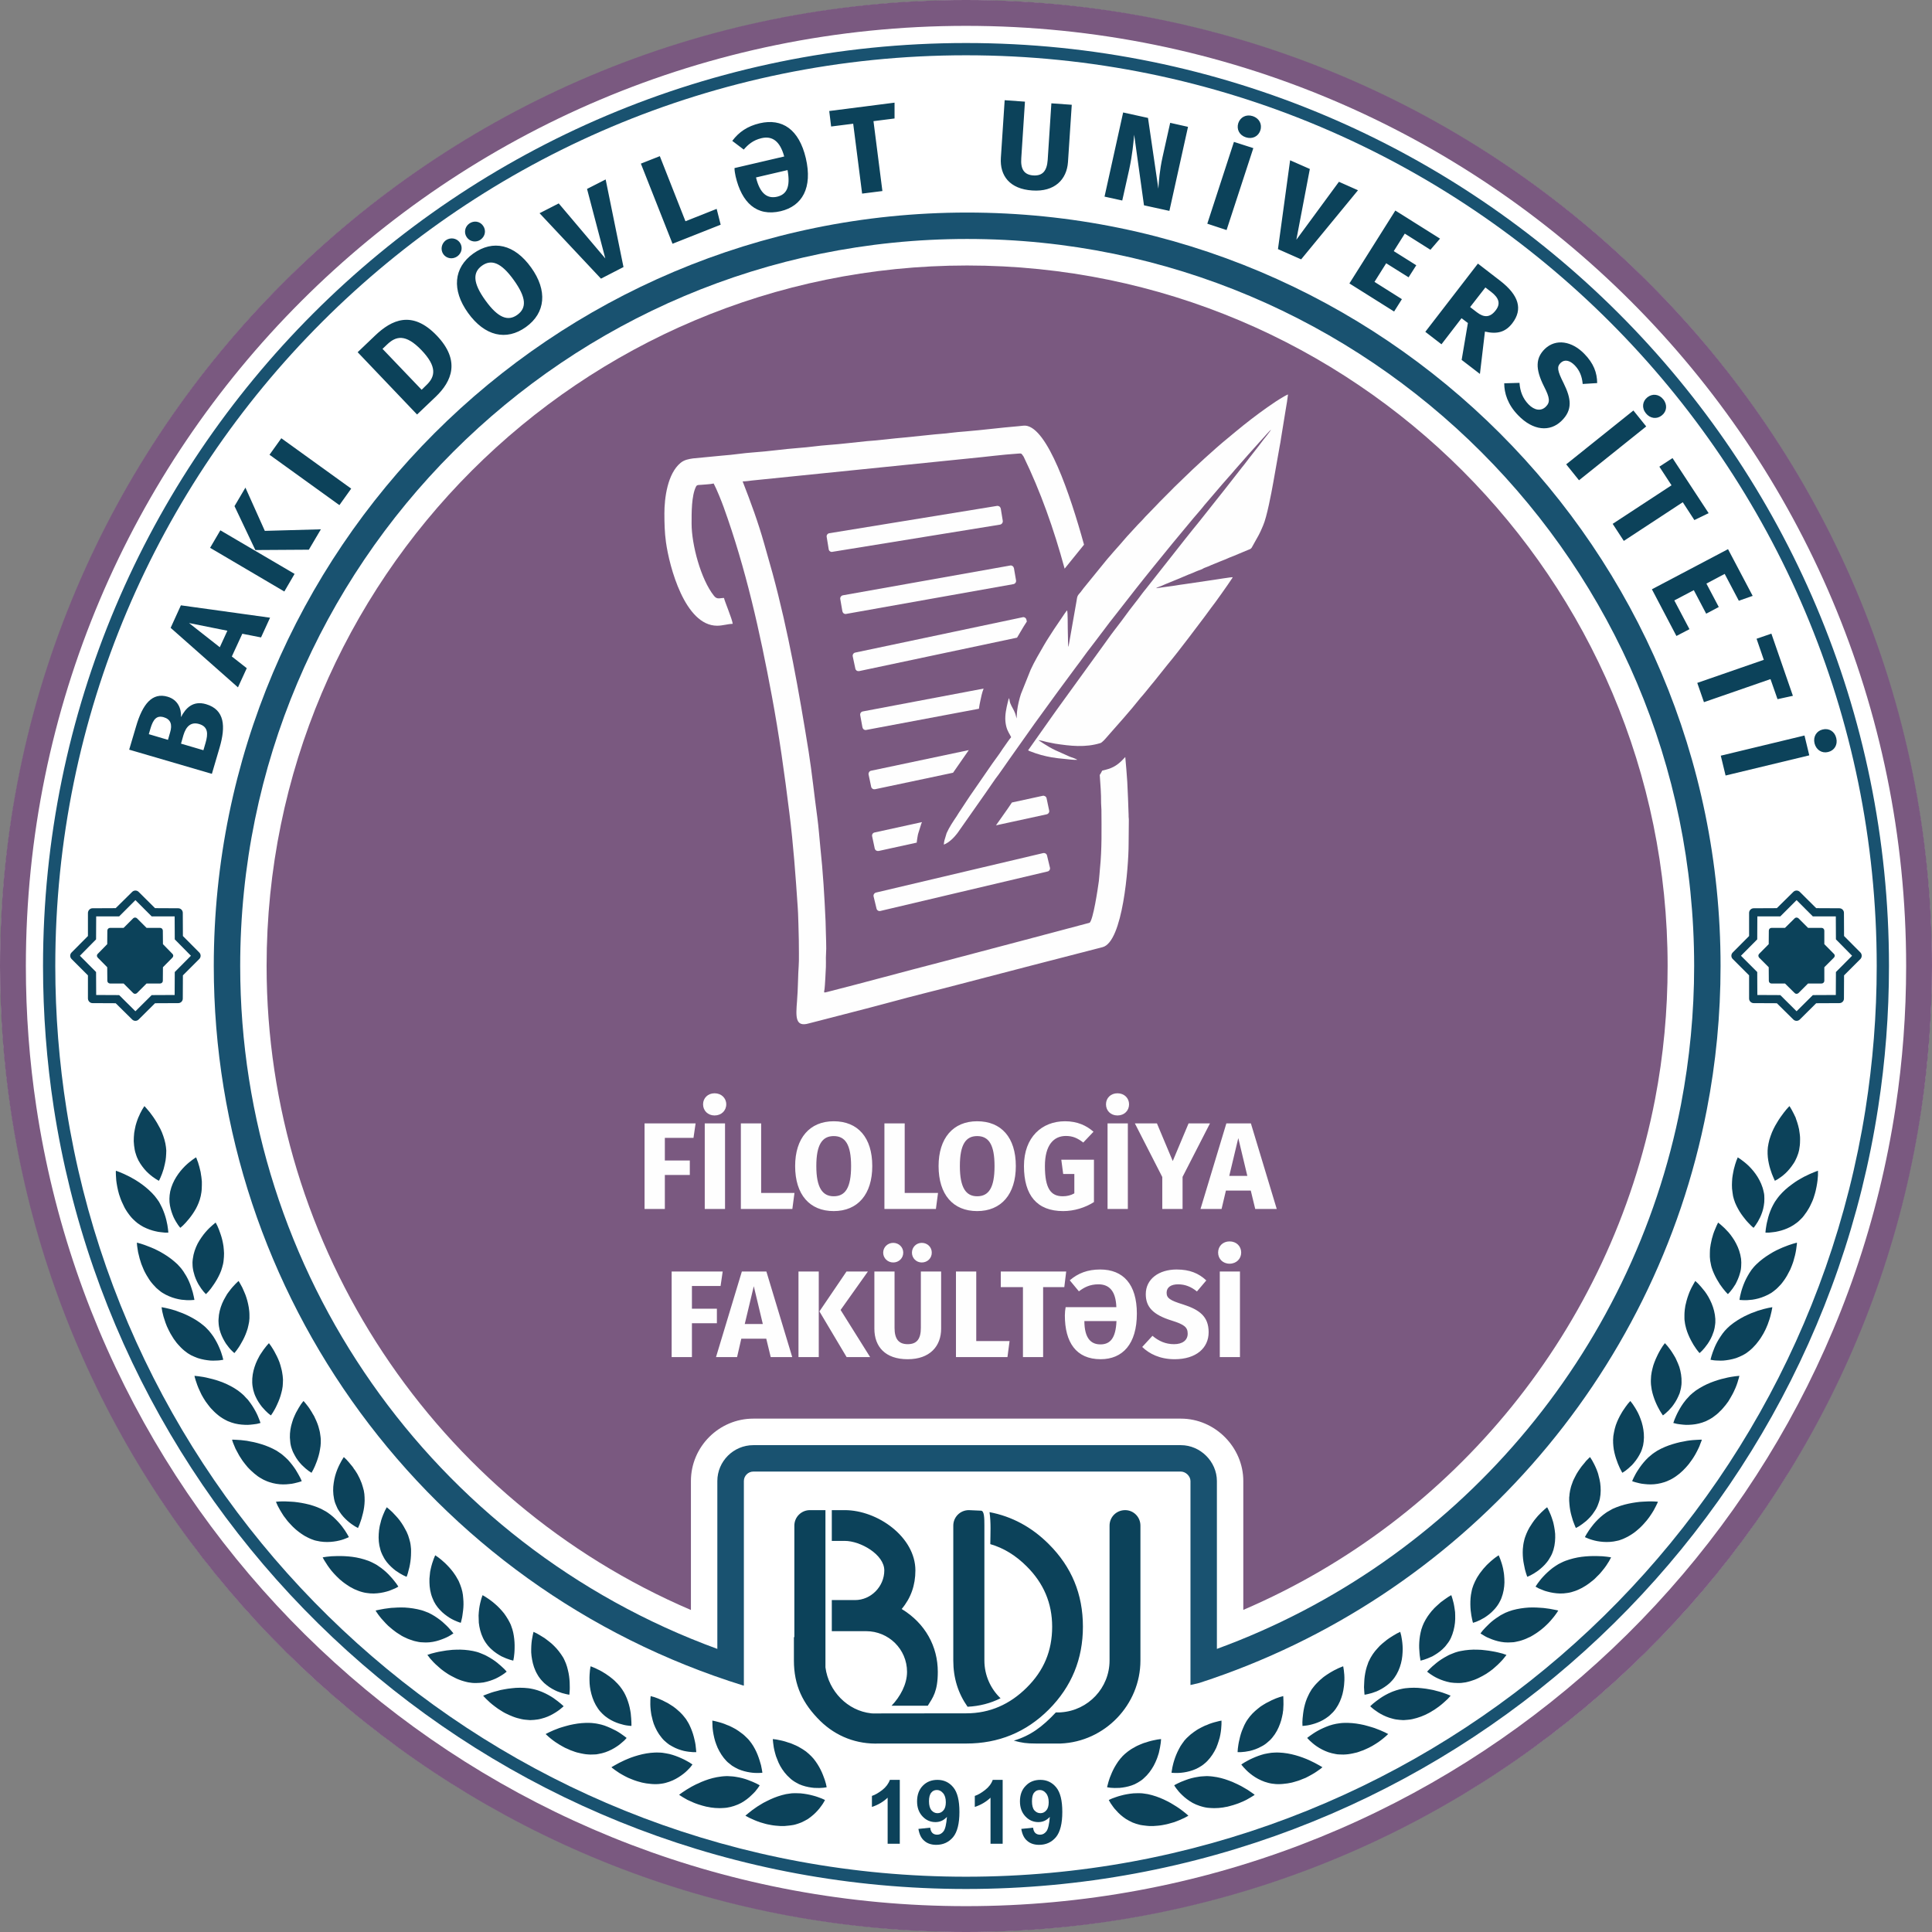
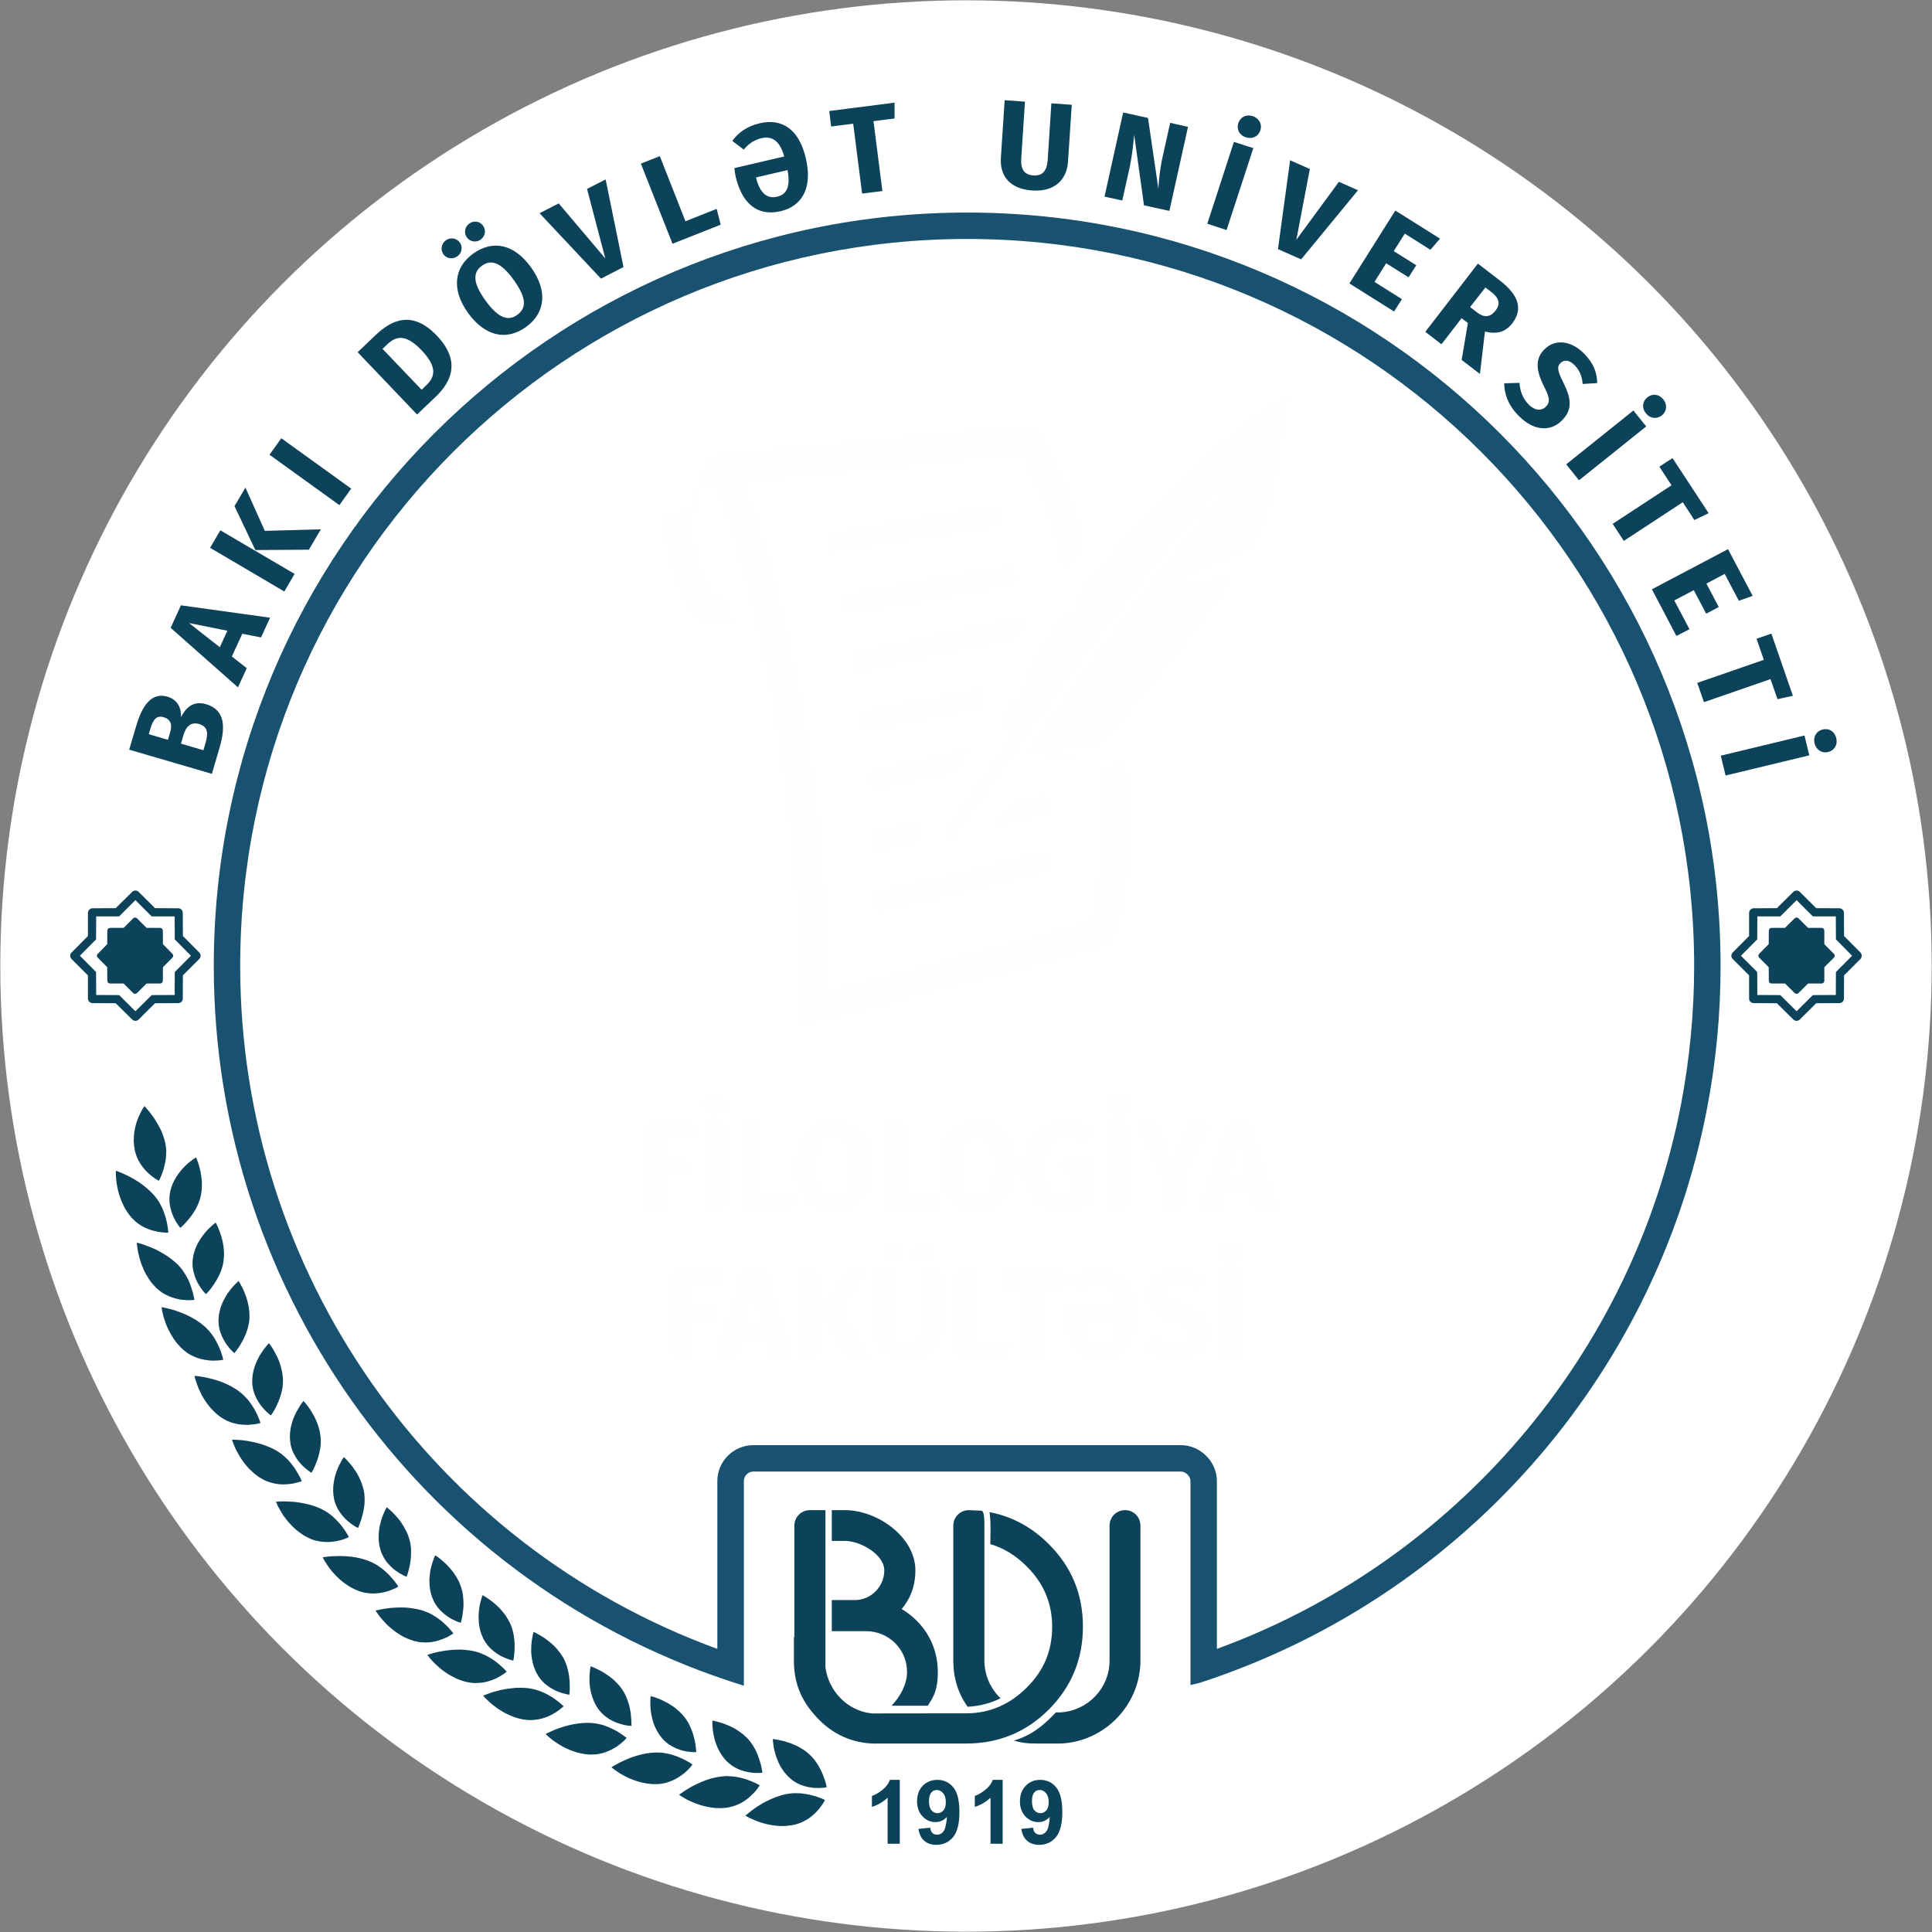
<svg xmlns="http://www.w3.org/2000/svg" xml:space="preserve" width="114.035mm" height="114.035mm" version="1.1" style="shape-rendering:geometricPrecision; text-rendering:geometricPrecision; image-rendering:optimizeQuality; fill-rule:evenodd; clip-rule:evenodd" viewBox="0 0 11403.54 11403.54">
  <rect x="0" y="0" width="11403.54" height="11403.54" fill="#808080" stroke="none" />
  <defs>
    <style type="text/css">
   
    .fil3 {fill:#0C425A}
    .fil1 {fill:#195270}
    .fil2 {fill:#7A5980}
    .fil5 {fill:#FEFEFE}
    .fil0 {fill:white}
    .fil4 {fill:#FEFEFE;fill-rule:nonzero}
   
  </style>
  </defs>
  <g id="Слой_x0020_1">
    <circle class="fil0" cx="5701.77" cy="5701.77" r="5700" />
    <g id="_1968438557328">
-       <path class="fil1" d="M11010.79 6548.45c-405.91,2566.36 -2628.2,4528.79 -5309.02,4528.79 -2680.83,0 -4903.12,-1962.43 -5309.02,-4528.79 -43.42,-276.31 -66.45,-558.53 -66.45,-846.68 0,-2968.97 2406.49,-5375.47 5375.47,-5375.47 2968.32,0 5375.47,2406.49 5375.47,5375.47 0,288.15 -23.03,570.37 -66.45,846.68zm-10693.7 -12.5c401.96,2613.06 2659.77,4613.65 5384.68,4613.65 2724.9,0 4982.72,-2000.59 5384.02,-4613.65 42.1,-271.7 63.81,-550.64 63.81,-834.18 0,-3009.1 -2439.39,-5447.83 -5447.83,-5447.83 -3009.1,0 -5447.83,2438.73 -5447.83,5447.83 0,283.54 21.71,562.48 63.16,834.18l-0.01 0z" />
-       <path class="fil2" d="M62.5 6548.45c408.54,2747.27 2778.19,4855.09 5639.27,4855.09 2861.08,0 5230.08,-2107.82 5639.27,-4855.09 40.79,-276.31 62.5,-559.19 62.5,-846.68 0,-3149.23 -2553.2,-5701.77 -5701.77,-5701.77 -3149.23,0 -5701.77,2552.54 -5701.77,5701.77 0,287.49 21.05,570.37 62.5,846.68zm11126.58 -15.13c-401.3,2670.3 -2705.17,4717.6 -5487.3,4717.6 -2782.14,0 -5086,-2047.3 -5487.3,-4717.6 -40.79,-271.04 -61.84,-548.66 -61.84,-831.55 0,-3065.02 2484.12,-5549.14 5549.14,-5549.14 3065.02,0 5549.14,2484.12 5549.14,5549.14 0,282.88 -21.05,560.51 -61.84,831.55z" />
      <path class="fil3" d="M10679.22 4458.39l-28.29 -117.1 -494.06 119.07 28.29 117.1 494.06 -119.07zm159.21 -101.97c-9.21,-39.47 -43.42,-59.87 -80.26,-50.66 -36.18,8.55 -57.23,42.1 -48.02,81.58 9.87,39.47 44.08,60.52 80.26,51.31 36.84,-8.55 57.89,-42.76 48.02,-82.23zm-9177.96 -1769.67l-69.73 97.36 412.49 297.36 69.73 -97.36 -412.49 -297.36zm-211.84 291.44l-64.47 109.21 123.02 259.2 315.78 -1.97 71.05 -120.39 -330.91 9.21 -114.47 -255.25 0 -0.01zm-148.02 251.96l-60.52 103.29 438.14 257.89 60.52 -103.94 -438.14 -257.23 0 -0.01zm-3.29 690.11l-181.57 -142.76 226.31 45.39 -44.74 97.36 0 0.01zm243.41 -57.89l53.29 -116.44 -526.3 -73.02 -60.52 132.89 397.35 351.3 51.97 -113.15 -88.15 -69.08 61.84 -134.21 110.52 21.71zm-327.62 623l-12.5 42.76 -132.23 -38.81 14.47 -50.66c15.13,-50 43.42,-79.6 92.76,-65.13 53.29,15.79 53.29,57.89 37.5,111.84zm-324.98 -85.52c16.45,-55.92 37.5,-78.29 78.29,-66.45 40.79,11.84 51.97,42.76 37.5,90.13l-12.5 43.42 -113.15 -33.55 9.87 -33.55 -0.01 0zm180.25 -67.11c2.63,-48.68 -17.1,-101.97 -78.94,-120.39 -91.44,-26.97 -148.02,44.08 -186.18,174.99l-40.79 137.5 488.14 142.76 46.05 -156.57c35.53,-122.36 30.92,-221.7 -80.26,-254.6 -78.94,-23.03 -121.71,25 -148.02,76.31zm9514.14 -125.65l-126.97 -367.09 -87.5 30.26 42.76 124.34 -392.75 136.18 39.47 113.81 392.75 -136.18 41.45 118.42 90.79 -19.74zm-2567.02 -2984.1l-112.5 -50 -251.31 342.09 79.6 -417.75 -116.44 -51.31 -71.71 524.32 136.84 60.52 335.51 -407.88 0.01 0.01zm484.2 285.51l-263.81 -165.78 -271.04 430.25 263.81 165.78 46.05 -73.02 -161.84 -101.97 69.08 -109.86 132.23 82.89 45.39 -71.05 -132.89 -83.55 65.13 -103.29 151.31 95.39 56.58 -65.79zm127.62 715.77l107.89 82.89 29.6 -249.99c71.05,16.45 120.39,3.95 161.18,-48.68 64.47,-83.55 38.16,-166.44 -70.39,-250.65l-132.23 -101.97 -310.52 402.62 95.39 73.68 118.42 -153.94 37.5 28.29 -36.84 217.76 0 -0.01zm140.13 -427.62l34.21 26.31c46.71,36.18 56.58,70.39 26.31,109.21 -32.89,42.76 -68.42,43.42 -110.52,11.18l-40.13 -30.92 90.13 -115.79 0 0.01zm584.19 392.09c-73.02,-75.66 -168.42,-91.44 -232.89,-29.6 -53.95,52.63 -58.55,115.79 -5.26,221.7 35.53,69.08 36.84,94.08 9.87,120.39 -28.29,26.97 -66.45,21.05 -101.31,-14.47 -34.87,-36.18 -50,-78.29 -53.29,-126.97l-90.13 2.63c0,57.89 20.39,125.65 82.23,188.81 88.15,91.44 187.49,99.34 255.25,33.55 67.76,-65.13 57.89,-132.23 13.16,-223.02 -37.5,-74.34 -40.79,-97.36 -17.76,-119.73 23.03,-22.37 53.95,-15.79 83.55,14.47 28.29,29.6 42.76,64.47 46.71,109.86l85.52 -5.26c-0.66,-61.84 -21.05,-116.44 -75.66,-172.36l0.01 0zm465.77 268.41c-25,-31.58 -64.47,-35.53 -94.08,-11.84 -28.95,23.03 -34.21,62.5 -8.55,94.08 25,31.58 65.13,36.18 94.08,12.5 29.6,-23.03 34.21,-63.16 8.55,-94.73l0 -0.01zm-100.65 159.86l-75.66 -94.08 -396.7 317.75 75.66 94.08 396.7 -317.75zm368.41 511.83l-213.15 -324.99 -77.63 50.66 71.71 109.86 -347.36 227.62 65.79 100.65 348.01 -228.28 68.42 105.26 84.21 -40.79 0 0.01zm259.86 488.14l-145.39 -275.65 -449.33 236.83 144.73 275.65 76.97 -40.13 -89.47 -169.73 115.13 -60.52 73.02 138.81 74.34 -39.47 -73.02 -138.15 107.89 -57.23 83.55 158.55 81.58 -28.95 0 -0.01zm-4018.94 -2898.58l-120.39 -8.55 -21.71 334.2c-4.61,65.13 -30.26,94.73 -84.87,91.44 -54.6,-3.95 -75.66,-36.84 -71.05,-101.97l21.71 -333.54 -119.73 -8.55 -22.37 339.46c-7.24,106.58 52.63,184.86 185.52,193.41 132.23,9.21 203.28,-65.13 210.52,-167.1l22.37 -338.8zm686.16 130.26l-105.26 -23.68 -44.74 200.65c-17.76,79.6 -22.37,146.71 -25,188.15l-61.18 -417.75 -146.71 -32.24 -109.86 496.69 104.6 23.03 40.79 -182.23c19.74,-91.44 25,-159.2 29.6,-205.91l57.89 416.43 149.99 32.89 109.86 -496.03 0.02 0zm382.22 -63.16c-38.81,-12.5 -73.68,5.92 -85.52,41.45 -11.18,35.53 5.92,71.05 44.74,83.55 38.16,12.5 74.34,-5.26 85.52,-41.45 11.84,-35.53 -6.58,-71.05 -44.74,-83.55zm3.29 188.81l-114.47 -36.84 -157.23 482.88 113.81 37.5 157.89 -483.54zm-2913.71 -146.71c-72.37,17.1 -122.36,51.31 -161.84,103.94l67.76 51.31c25,-28.95 54.6,-55.26 103.94,-67.1 63.16,-15.13 109.86,15.79 134.86,107.89l-293.41 68.42c0,15.13 3.29,32.89 6.58,48.68 36.18,155.26 123.68,238.81 265.78,205.91 127.63,-30.26 189.47,-138.15 148.68,-313.15 -40.13,-169.73 -138.81,-236.83 -272.36,-205.91l0.01 0.01zm102.63 433.54c-55.26,12.5 -100.65,-15.13 -124.34,-113.81l186.18 -43.42c18.42,100.65 -5.92,144.07 -61.84,157.23zm693.39 -555.24l-385.51 49.34 11.18 91.44 130.26 -16.45 52.63 412.49 119.73 -15.13 -52.63 -412.49 124.34 -15.79 0 -93.42 0 0.01zm-3066.99 1375.61l-101.97 97.36 350.65 367.75 110.52 -105.26c94.08,-90.13 147.36,-212.49 5.92,-360.51 -145.39,-151.97 -267.1,-93.42 -365.12,0.66zm72.36 51.31c51.31,-48.68 107.89,-64.47 202.62,34.21 92.76,97.36 81.58,155.92 28.95,205.91l-28.29 27.63 -230.91 -241.44 27.63 -26.31zm346.04 -614.45c-26.31,19.74 -32.89,55.92 -14.47,82.23 19.08,26.31 55.26,31.58 82.23,12.5 27.63,-19.74 33.55,-55.92 14.47,-82.23 -19.08,-25.66 -54.6,-31.58 -82.23,-12.5zm138.16 -98.68c-26.31,19.08 -32.89,55.26 -13.82,81.58 18.42,26.31 55.26,31.58 80.92,13.16 28.29,-20.39 33.55,-55.92 14.47,-82.23 -18.42,-26.31 -53.95,-32.24 -81.58,-12.5l0.01 -0.01zm23.68 176.97c-116.44,83.55 -127.63,215.12 -30.92,349.99 98.68,137.5 225.65,167.1 342.09,83.55 116.44,-83.55 127.63,-215.78 30.92,-350.65 -98.68,-138.15 -224.99,-166.44 -342.09,-82.89zm51.31 71.7c55.26,-39.47 113.15,-19.74 188.15,84.87 75,104.6 76.31,165.13 20.39,205.26 -53.95,38.81 -112.5,19.74 -188.15,-85.52 -75,-103.94 -75,-165.13 -20.39,-204.6l0 -0.01zm730.24 -509.19l-109.86 55.92 107.89 410.51 -274.99 -324.99 -113.15 57.89 362.49 386.17 132.89 -68.42 -105.26 -517.09 -0.01 0.01zm319.73 -137.49l-111.84 44.08 186.84 473.01 284.2 -112.5 -23.68 -93.42 -184.2 73.02 -151.31 -384.2 -0.01 0.01z" />
      <path class="fil3" d="M729.58 5476.78l-80.26 0c-8.55,0 -15.79,7.24 -15.79,16.45l-0.66 79.6 -55.92 57.23c-6.58,5.92 -6.58,15.79 0,22.37l55.92 56.58 0.66 80.26c0,8.55 7.24,15.79 15.79,15.79l80.26 0 56.58 56.58c5.92,5.92 16.45,5.92 22.37,0l56.58 -56.58 80.26 0c8.55,0 15.79,-7.24 15.79,-15.79l0.66 -80.26 55.92 -56.58c6.58,-6.58 6.58,-16.45 0,-22.37l-55.92 -57.23 -0.66 -79.6c0,-9.21 -7.24,-16.45 -15.79,-16.45l-80.26 0 -56.58 -56.58c-5.92,-5.92 -16.45,-5.92 -22.37,0l-56.58 56.58zm69.73 -163.81l-96.05 96.05 -135.52 0 -0.66 135.52 -95.39 96.71 95.39 96.05 0.66 135.52 135.52 0.66 96.05 95.39 96.05 -95.39 135.52 -0.66 0.66 -135.52 95.39 -96.05 -95.39 -96.71 -0.66 -135.52 -135.52 0 -96.05 -96.05zm115.79 47.36l136.84 0.66c15.13,0 26.97,12.5 26.97,26.97l0.66 136.84 96.71 97.36c10.53,10.53 10.53,27.63 0,38.16l-96.71 96.71 -0.66 136.84c0,15.13 -11.84,26.97 -26.97,26.97l-136.84 0.66 -96.71 96.05c-10.53,10.53 -27.63,10.53 -38.16,0l-97.36 -96.05 -136.84 -0.66c-14.47,0 -26.31,-11.84 -26.97,-26.97l0 -136.84 -96.71 -96.71c-10.53,-10.53 -10.53,-27.63 0,-38.16l96.71 -97.36 0 -136.84c0.66,-14.47 12.5,-26.97 26.97,-26.97l136.84 -0.66 97.36 -96.05c10.53,-10.53 27.63,-10.53 38.16,0l96.71 96.05z" />
      <path class="fil3" d="M10535.81 5476.78l-79.6 0c-9.21,0 -15.79,7.24 -15.79,16.45l-0.66 79.6 -56.58 57.23c-5.92,5.92 -5.92,15.79 0,22.37l56.58 56.58 0.66 80.26c0,8.55 6.58,15.79 15.79,15.79l79.6 0 57.23 56.58c5.92,5.92 15.79,5.92 22.37,0l56.58 -56.58 80.26 0c8.55,0 15.79,-7.24 15.79,-15.79l0 -80.26 56.58 -56.58c6.58,-6.58 6.58,-16.45 0,-22.37l-56.58 -57.23 0 -79.6c0,-9.21 -7.24,-16.45 -15.79,-16.45l-80.26 0 -56.58 -56.58c-6.58,-5.92 -16.45,-5.92 -22.37,0l-57.23 56.58zm68.42 -163.81l96.05 96.05 135.52 0 0.66 135.52 95.39 96.71 -95.39 96.05 -0.66 135.52 -135.52 0.66 -96.05 95.39 -96.05 -95.39 -135.52 -0.66 -0.66 -135.52 -96.05 -96.05 96.05 -96.71 0.66 -135.52 135.52 0 96.05 -96.05zm-116.45 47.36l-136.84 0.66c-14.47,0 -26.97,12.5 -26.97,26.97l0 136.84 -96.71 97.36c-10.53,10.53 -10.53,27.63 0,38.16l96.71 96.71 0 136.84c0,15.13 12.5,26.97 26.97,26.97l136.84 0.66 97.36 96.05c10.53,10.53 27.63,10.53 38.16,0l96.71 -96.05 136.84 -0.66c15.13,0 26.97,-11.84 26.97,-26.97l0.66 -136.84 96.71 -96.71c9.87,-10.53 9.87,-27.63 0,-38.16l-96.71 -97.36 -0.66 -136.84c0,-14.47 -11.84,-26.97 -26.97,-26.97l-136.84 -0.66 -96.71 -96.05c-10.53,-10.53 -27.63,-10.53 -38.16,0l-97.36 96.05z" />
      <path class="fil1" d="M10074.64 6548.45c-305.25,1584.15 -1457.19,2884.11 -2988.71,3382.77l0 0c-0.66,0.66 -3.95,1.32 -8.55,2.63l-2.63 0.66 0 0c-15.13,3.95 -41.45,9.21 -48.02,11.18l0 -1203.9c0,-29.6 -28.95,-55.92 -56.58,-55.92l-2523.59 0c-30.92,0 -55.92,25.66 -55.92,55.92l0 1205.88 -0.66 0 0 1.97c-1865.07,-577.61 -3128.18,-2305.84 -3128.18,-4247.88 0,-2455.83 1990.72,-4447.21 4446.55,-4447.21 2455.83,0 4447.21,1991.38 4447.21,4447.21 0,289.46 -27.63,572.35 -80.92,846.68l0 0.01zm-5840.58 3184.1l0 -990.75c0,-116.44 95.39,-211.83 212.49,-211.83l2523.59 0c115.13,0 212.49,97.36 212.49,211.83l0 990.75c1406.53,-513.8 2454.52,-1736.78 2739.38,-3213.7 51.31,-269.07 77.63,-542.74 77.63,-817.08 0,-2369.65 -1921.64,-4291.29 -4291.29,-4291.29 -2369.65,0 -4290.64,1921.64 -4290.64,4291.29 0,1807.17 1132.2,3415.67 2816.35,4030.78z" />
-       <path class="fil2" d="M4078.14 9502.95l0 -761.16c0,-202.62 165.78,-368.41 368.41,-368.41l2523.59 0c201.31,0 368.41,168.42 368.41,368.41l0 760.5c1249.3,-535.51 2169.66,-1664.41 2430.18,-3013.05 50,-259.86 74.34,-523.67 74.34,-787.47 0,-2283.47 -1851.25,-4134.72 -4134.72,-4134.72 -2283.47,0 -4134.72,1851.25 -4134.72,4134.72 0,1665.07 997.99,3155.81 2504.52,3801.18l-0.01 0z" />
      <path class="fil3" d="M4986.01 9095.07c93.42,0 233.54,80.92 233.54,174.34 0,94.08 -77.63,174.99 -173.02,174.99l-136.84 0 0 183.55 202.62 0c132.23,0 241.44,105.92 241.44,240.12 0,73.68 -40.79,147.36 -91.44,199.99l213.81 0c29.6,-47.37 59.21,-84.21 59.21,-199.99 0,-149.99 -73.68,-286.17 -213.15,-371.04 54.6,-65.13 80.92,-140.78 80.92,-227.62 0,-197.36 -223.02,-355.91 -417.09,-355.91l-76.31 0 0 181.57 76.31 0zm-113.82 349.33l0 -349.33 0 -181.57 -92.1 0c-49.34,0 -91.44,40.13 -91.44,91.44l0 658.53 -2.63 -0.66 0 138.15c0,146.71 51.97,254.6 155.26,356.57 94.73,92.76 217.1,138.81 348.01,133.55 171.05,0 342.75,0 514.46,0 188.81,0 351.96,-65.79 486.82,-200.65 134.86,-135.52 201.31,-298.67 201.31,-488.8 0,-192.76 -66.45,-352.62 -201.31,-487.48 -101.31,-101.31 -218.41,-163.81 -349.99,-188.81 9.21,61.84 5.26,126.97 4.61,188.81 79.6,23.03 150.65,67.1 214.47,130.92 100,99.34 150.65,217.1 150.65,356.57 0,142.76 -49.34,259.86 -150.65,359.86 -98.02,97.36 -216.44,151.31 -355.91,151.31 -196.05,0 -351.3,0.66 -551.95,0.66l-9.87 -0.66c-139.47,-15.13 -251.31,-130.92 -269.73,-271.04l0 -90.13 0 -123.68 0 -183.55 -0.01 -0.01zm938.13 -439.46c0,-44.74 -0.66,-86.18 -19.08,-88.15 -5.92,-0.66 -66.45,-3.29 -72.37,-3.29 -51.31,0 -92.1,40.79 -92.1,91.44l0 796.02c0,103.29 28.29,193.41 84.21,273.02 70.39,-3.29 135.52,-20.39 194.73,-50 -58.55,-55.92 -95.39,-135.52 -95.39,-223.02l0 -796.02zm173.68 1269.04c47.37,13.16 75,17.1 131.57,17.1 6.58,0 138.81,0 144.73,0 261.17,-10.53 471.04,-228.94 471.04,-490.11l0 -796.02c0,-51.31 -40.79,-91.44 -90.13,-91.44 -51.31,0 -92.1,40.13 -92.1,91.44l0 796.02c0,161.84 -125.65,294.73 -286.17,305.91 -1.97,0.66 -10.53,0.66 -30.92,0.66 -80.26,85.52 -149.34,136.84 -248.02,166.44z" />
      <path class="fil3" d="M5918.21 10882.51l-71.71 0 0 -271.7c-26.31,25 -57.23,42.76 -92.76,54.6l0 -65.13c18.42,-5.92 38.81,-17.76 60.52,-34.87 22.37,-17.1 37.5,-37.5 45.39,-59.87l58.55 0 0 376.96 0.01 0.01zm109.86 -87.5l69.73 -7.24c1.32,13.82 5.92,24.34 13.16,31.58 7.24,6.58 16.45,9.87 28.29,9.87 14.47,0 26.97,-6.58 37.5,-20.39 9.87,-13.82 16.45,-42.1 19.74,-84.87 -18.42,20.39 -40.79,30.92 -67.76,30.92 -29.6,0 -55.26,-11.18 -76.31,-33.55 -21.71,-23.03 -32.24,-52.63 -32.24,-88.81 0,-38.16 11.18,-69.08 34.21,-92.1 22.37,-23.68 51.31,-34.87 86.18,-34.87 37.5,0 69.08,14.47 93.42,44.08 24.34,29.6 36.18,77.63 36.18,145.39 0,68.42 -12.5,118.42 -37.5,148.68 -25.66,30.26 -58.55,45.39 -99.34,45.39 -28.95,0 -52.63,-7.89 -70.39,-23.68 -18.42,-15.13 -29.6,-38.81 -34.87,-70.39l0 -0.01zm161.84 -157.23c0,-23.03 -5.26,-40.79 -15.79,-53.29 -10.53,-13.16 -23.03,-19.08 -36.84,-19.08 -13.82,0 -24.34,4.61 -32.89,15.13 -9.21,10.53 -13.16,27.63 -13.16,51.31 0,24.34 4.61,42.1 13.82,53.29 9.87,11.18 21.71,17.1 36.18,17.1 13.16,0 25,-5.26 34.21,-16.45 9.87,-10.53 14.47,-26.97 14.47,-48.02l0 0.01zm-878.92 244.73l-71.71 0 0 -271.7c-26.31,25 -57.23,42.76 -92.76,54.6l0 -65.13c18.42,-5.92 38.81,-17.76 61.18,-34.87 21.71,-17.1 36.84,-37.5 44.74,-59.87l58.55 0 0 376.96 0 0.01zm109.87 -87.5l69.73 -7.24c1.32,13.82 5.92,24.34 13.16,31.58 7.24,6.58 16.45,9.87 28.29,9.87 14.47,0 26.97,-6.58 37.5,-20.39 9.87,-13.82 16.45,-42.1 19.74,-84.87 -18.42,20.39 -40.79,30.92 -67.76,30.92 -29.6,0 -55.26,-11.18 -76.31,-33.55 -21.71,-23.03 -32.24,-52.63 -32.24,-88.81 0,-38.16 11.18,-69.08 33.55,-92.1 23.03,-23.68 51.97,-34.87 86.84,-34.87 37.5,0 69.08,14.47 93.42,44.08 24.34,29.6 36.18,77.63 36.18,145.39 0,68.42 -12.5,118.42 -37.5,148.68 -25.66,30.26 -58.55,45.39 -99.34,45.39 -28.95,0 -52.63,-7.89 -70.39,-23.68 -18.42,-15.13 -29.6,-38.81 -34.87,-70.39l0 -0.01zm161.84 -157.23c0,-23.03 -5.26,-40.79 -15.79,-53.29 -11.18,-13.16 -23.03,-19.08 -36.84,-19.08 -13.82,0 -24.34,4.61 -32.89,15.13 -9.21,10.53 -13.82,27.63 -13.82,51.31 0,24.34 5.26,42.1 14.47,53.29 9.87,11.18 21.71,17.1 35.53,17.1 13.82,0 25.66,-5.26 34.87,-16.45 9.87,-10.53 14.47,-26.97 14.47,-48.02l0 0.01z" />
-       <path class="fil3" d="M10562.12 6528.71c0,0 5.26,7.24 12.5,20.39 3.95,6.58 7.89,14.47 12.5,23.68 2.63,4.61 4.61,9.87 7.24,15.13 1.32,2.63 2.63,5.26 3.95,7.89 0.66,3.29 1.97,5.92 2.63,8.55 4.61,11.84 8.55,25 12.5,38.81 1.97,7.24 3.95,14.47 5.26,21.71 1.32,7.24 2.63,15.13 3.29,22.37 1.32,7.89 1.97,15.79 2.63,24.34 0,7.89 0.66,15.79 0,24.34 0,16.45 -1.97,33.55 -5.26,51.31 -1.32,7.24 -3.95,15.13 -5.92,22.37 -2.63,7.24 -5.26,13.82 -7.89,21.05 -2.63,6.58 -5.92,13.16 -9.21,19.74 -2.63,5.92 -6.58,11.84 -10.53,17.76 -15.13,23.03 -31.58,42.76 -48.02,57.89 -16.45,15.13 -31.58,25.66 -42.76,32.89 -11.84,7.24 -19.08,10.53 -19.08,10.53 0,0 -3.29,-6.58 -8.55,-19.08 -5.26,-11.84 -12.5,-29.6 -18.42,-50 -1.97,-5.26 -3.29,-10.53 -4.61,-15.79 -0.66,-3.29 -1.32,-5.92 -1.97,-8.55 -0.66,-2.63 -1.32,-5.92 -1.97,-8.55 -2.63,-11.84 -4.61,-24.34 -5.92,-36.84 -0.66,-6.58 -0.66,-13.16 -1.32,-19.74 0,-6.58 0,-13.16 0,-19.74 0.66,-13.82 1.97,-26.97 5.26,-41.45 2.63,-15.13 7.24,-30.26 12.5,-44.74 1.32,-3.29 2.63,-7.24 3.95,-10.53 1.32,-3.95 2.63,-7.24 3.95,-10.53 2.63,-6.58 5.92,-13.82 9.21,-20.39 3.29,-6.58 6.58,-12.5 9.87,-19.08 3.95,-5.92 6.58,-11.84 10.53,-17.76 6.58,-11.84 13.82,-22.37 21.05,-32.89 7.24,-9.87 13.16,-18.42 19.74,-26.97 5.92,-7.89 11.84,-14.47 16.45,-20.39 9.87,-11.18 16.45,-17.76 16.45,-17.76l-0.03 0.03zm-3787.36 4061.04c-7.24,-1.32 -14.47,-1.97 -22.37,-3.29 -7.24,-1.32 -14.47,-1.97 -21.71,-1.97 -7.24,0 -13.82,-0.66 -21.05,0 -7.24,0 -13.82,0 -20.39,0.66 -26.97,2.63 -51.97,7.24 -73.02,13.16 -21.05,5.26 -38.81,12.5 -51.97,17.1 -12.5,5.26 -19.74,9.21 -19.74,9.21 0,0 3.95,6.58 10.53,18.42 3.95,5.92 8.55,12.5 13.82,19.74 5.26,7.89 11.84,15.79 19.74,23.68 14.47,17.1 33.55,34.21 57.23,50 11.84,7.24 24.34,13.82 38.16,20.39 3.95,1.32 7.24,2.63 10.53,3.95 3.95,1.32 7.89,2.63 11.18,3.95 7.89,2.63 15.13,4.61 23.68,6.58 8.55,1.32 17.76,3.29 26.97,3.95 8.55,1.32 17.76,1.97 26.31,2.63 9.21,0 18.42,0.66 26.97,0 8.55,-0.66 17.1,-1.32 25.66,-1.97 8.55,-0.66 17.1,-1.97 25,-3.29 7.89,-1.32 15.79,-3.29 23.68,-4.61 7.89,-1.97 15.13,-3.29 22.37,-5.92 7.24,-1.97 14.47,-3.95 21.05,-5.92 13.16,-4.61 25.66,-9.21 36.18,-13.82 10.53,-4.61 19.74,-8.55 27.63,-12.5 7.24,-3.95 13.16,-7.24 17.1,-9.21 3.95,-1.97 5.92,-3.95 5.92,-3.95 0,0 -6.58,-5.92 -18.42,-15.79 -12.5,-9.87 -29.6,-23.68 -51.31,-37.5 -5.26,-3.29 -11.18,-7.24 -17.1,-10.53 -5.92,-3.95 -11.84,-7.24 -18.42,-11.18 -12.5,-6.58 -25.66,-13.82 -40.13,-20.39 -28.95,-13.16 -59.87,-24.34 -94.08,-31.58zm3728.16 -3532.11c-5.26,5.92 -9.21,11.84 -13.82,17.76 -4.61,5.92 -8.55,11.84 -12.5,17.76 -3.95,6.58 -7.24,12.5 -10.53,18.42 -3.29,6.58 -6.58,12.5 -9.21,18.42 -11.18,25 -19.08,48.68 -23.68,70.39 -5.92,21.05 -8.55,40.13 -10.53,53.29 -1.97,13.82 -1.97,21.71 -1.97,21.71 0,0 7.89,0.66 21.71,0 6.58,-0.66 14.47,-1.32 23.68,-2.63 9.21,-0.66 19.74,-2.63 30.26,-5.26 21.71,-4.61 46.71,-13.16 71.05,-25.66 12.5,-6.58 25,-14.47 36.84,-23.68 3.29,-2.63 5.92,-4.61 9.21,-7.24 2.63,-2.63 5.92,-5.26 8.55,-7.89 5.92,-5.26 11.18,-11.18 17.1,-17.1 5.92,-7.24 11.18,-13.82 16.45,-21.71 5.92,-7.24 10.53,-14.47 15.13,-22.37 4.61,-7.24 9.21,-15.13 13.16,-23.03 3.95,-7.89 7.24,-15.79 11.18,-23.68 3.29,-7.24 6.58,-15.13 9.21,-23.03 2.63,-7.89 5.26,-15.79 7.24,-23.03 1.97,-7.89 4.61,-15.13 5.92,-22.37 1.97,-7.24 3.29,-14.47 4.61,-21.71 2.63,-13.82 4.61,-26.31 5.92,-37.5 1.32,-11.84 1.97,-21.71 2.63,-30.26 0,-8.55 0,-15.13 0,-19.74 0,-4.61 0,-7.24 0,-7.24 0,0 -8.55,2.63 -23.03,8.55 -14.47,5.92 -34.87,14.47 -57.89,26.31 -5.92,3.29 -11.18,5.92 -17.76,9.87 -5.92,3.29 -11.84,6.58 -18.42,10.53 -12.5,7.89 -25,15.79 -37.5,25.66 -25.66,18.42 -50.66,40.13 -73.02,66.45l0.01 0.01zm-135.53 404.59c-5.92,5.26 -10.53,11.18 -15.79,16.45 -4.61,5.92 -9.21,11.18 -13.82,17.1 -3.95,5.92 -7.89,11.84 -11.84,17.76 -3.95,5.92 -7.24,11.84 -10.53,17.76 -13.16,23.03 -23.03,46.71 -30.26,67.76 -7.24,20.39 -11.18,38.81 -14.47,51.97 -2.63,13.16 -3.29,21.71 -3.29,21.71 0,0 7.89,0.66 21.05,1.32 6.58,0 15.13,0.66 24.34,0 9.21,-0.66 19.74,-1.32 30.26,-2.63 22.37,-3.29 47.37,-9.21 73.02,-20.39 13.16,-5.26 25.66,-11.84 38.81,-19.74 3.29,-2.63 6.58,-4.61 9.21,-6.58 3.29,-2.63 6.58,-4.61 9.21,-7.24 6.58,-4.61 12.5,-9.87 18.42,-15.79 6.58,-6.58 13.16,-13.16 19.08,-19.74 5.92,-6.58 11.18,-13.82 16.45,-21.05 5.26,-7.24 10.53,-14.47 15.13,-22.37 4.61,-7.24 8.55,-14.47 12.5,-22.37 3.95,-7.24 7.89,-14.47 11.84,-22.37 3.29,-7.24 5.92,-15.13 9.21,-22.37 2.63,-7.24 5.26,-14.47 7.89,-21.71 1.97,-7.24 4.61,-13.82 5.92,-21.05 3.95,-13.16 7.24,-25.66 9.21,-37.5 1.97,-11.18 3.95,-21.05 4.61,-29.6 1.32,-8.55 1.97,-15.13 2.63,-19.74 0,-4.61 0,-7.24 0,-7.24 0,0 -8.55,1.97 -23.68,6.58 -15.13,4.61 -36.18,11.84 -59.87,21.71 -5.92,2.63 -11.84,5.26 -17.76,7.89 -6.58,3.29 -13.16,5.92 -19.74,9.21 -13.16,6.58 -26.31,13.82 -39.47,22.37 -26.97,16.45 -53.95,36.18 -78.29,59.87l0.02 0.02zm-155.25 361.83c-5.26,4.61 -10.53,9.87 -16.45,15.13 -5.26,5.26 -10.53,10.53 -15.13,15.79 -4.61,5.92 -8.55,11.18 -13.16,16.45 -3.95,5.92 -7.89,11.18 -11.84,17.1 -15.13,22.37 -26.97,44.74 -35.53,65.13 -8.55,20.39 -14.47,38.16 -18.42,51.31 -3.95,13.16 -5.26,21.05 -5.26,21.05 0,0 7.89,1.32 21.05,3.29 7.24,0.66 15.13,1.32 24.34,1.32 9.21,0.66 19.74,0.66 30.92,0 21.71,-1.97 47.37,-5.92 74.34,-14.47 13.16,-4.61 26.31,-10.53 39.47,-17.1 3.29,-1.97 7.24,-3.95 10.53,-5.92 3.29,-1.97 6.58,-3.95 9.87,-5.92 5.92,-4.61 12.5,-9.87 19.08,-14.47 7.24,-5.92 13.82,-11.84 20.39,-18.42 6.58,-6.58 12.5,-13.16 18.42,-19.74 5.26,-6.58 11.18,-13.82 16.45,-21.05 5.26,-6.58 9.87,-13.82 14.47,-21.05 4.61,-7.24 9.21,-14.47 13.16,-21.71 3.95,-7.24 7.24,-14.47 11.18,-21.71 3.29,-7.24 6.58,-13.82 9.21,-21.05 3.29,-6.58 5.92,-13.82 7.89,-20.39 4.61,-13.16 9.21,-25 11.84,-36.18 3.29,-11.84 5.26,-21.05 7.24,-29.6 1.97,-8.55 3.29,-15.13 3.95,-19.74 0.66,-3.95 0.66,-6.58 0.66,-6.58 0,0 -9.21,1.32 -24.34,4.61 -15.13,3.29 -36.84,8.55 -61.18,16.45 -5.92,2.63 -12.5,4.61 -18.42,7.24 -6.58,1.97 -13.16,4.61 -20.39,7.24 -13.16,5.92 -26.97,11.84 -41.45,19.08 -27.63,14.47 -55.92,31.58 -82.89,53.95l0 -0.04zm-202.63 383.54c-5.92,4.61 -11.84,9.21 -17.76,13.82 -5.92,5.26 -11.18,9.87 -16.45,14.47 -4.61,5.26 -9.87,10.53 -14.47,15.79 -4.61,4.61 -9.21,9.87 -13.16,15.13 -17.1,21.05 -30.26,42.76 -40.79,62.5 -10.53,19.08 -17.76,36.84 -23.03,49.34 -4.61,12.5 -7.24,20.39 -7.24,20.39 0,0 7.89,1.97 21.05,5.26 6.58,0.66 14.47,2.63 23.68,3.29 9.21,1.32 19.74,1.97 30.92,2.63 22.37,0 48.02,-1.32 75,-7.89 13.82,-3.29 27.63,-7.89 41.45,-13.82 3.29,-1.97 7.24,-3.29 10.53,-5.26 3.29,-1.32 7.24,-3.29 10.53,-5.26 6.58,-3.95 13.82,-7.89 20.39,-12.5 7.24,-5.26 14.47,-10.53 21.71,-16.45 7.24,-5.92 13.82,-11.84 19.74,-18.42 6.58,-5.92 13.16,-12.5 18.42,-19.08 5.92,-6.58 11.18,-13.16 16.45,-19.74 5.26,-7.24 10.53,-13.82 15.13,-20.39 3.95,-7.24 8.55,-13.82 12.5,-21.05 3.95,-6.58 7.89,-13.16 11.18,-19.74 3.95,-6.58 6.58,-13.16 9.87,-19.74 5.92,-12.5 11.18,-24.34 15.13,-35.53 3.95,-11.18 7.24,-20.39 9.21,-28.95 2.63,-7.89 4.61,-14.47 5.26,-18.42 1.32,-4.61 1.97,-7.24 1.97,-7.24 0,0 -9.21,0.66 -25,2.63 -15.13,1.97 -37.5,5.26 -61.84,11.84 -6.58,1.32 -13.16,2.63 -19.74,4.61 -6.58,1.97 -13.16,3.95 -20.39,5.92 -13.82,4.61 -28.29,9.21 -42.76,15.13 -29.6,11.84 -58.55,26.97 -87.5,46.71l0.01 0.02zm-227.62 355.25c-6.58,3.95 -12.5,8.55 -19.08,12.5 -5.92,3.95 -11.84,8.55 -17.1,13.16 -5.92,4.61 -11.18,9.21 -16.45,13.82 -4.61,4.61 -9.87,9.87 -14.47,14.47 -18.42,19.74 -33.55,40.13 -45.39,58.55 -12.5,18.42 -21.05,35.53 -26.97,47.37 -5.92,11.84 -8.55,19.74 -8.55,19.74 0,0 7.24,3.29 19.74,6.58 6.58,1.97 14.47,3.95 23.68,5.92 9.21,1.97 19.08,3.95 30.26,4.61 22.37,2.63 48.02,3.29 75.66,-1.32 13.82,-1.97 28.29,-5.92 42.76,-10.53 3.29,-1.32 7.24,-2.63 10.53,-3.95 3.29,-1.32 7.24,-2.63 10.53,-4.61 7.24,-2.63 14.47,-6.58 21.71,-10.53 7.89,-4.61 15.79,-9.21 23.03,-14.47 7.24,-5.26 14.47,-11.18 21.71,-16.45 6.58,-5.92 13.16,-11.84 19.74,-17.76 5.92,-5.92 11.84,-12.5 17.76,-18.42 5.92,-6.58 11.18,-13.16 16.45,-19.08 5.26,-6.58 9.87,-13.16 14.47,-19.74 4.61,-6.58 9.21,-12.5 13.16,-19.08 3.95,-6.58 7.89,-12.5 11.18,-18.42 6.58,-12.5 13.16,-23.68 17.76,-34.21 5.26,-10.53 9.21,-19.74 11.84,-28.29 3.29,-7.24 5.92,-13.82 7.24,-18.42 1.32,-3.95 1.97,-6.58 1.97,-6.58 0,0 -9.21,-0.66 -25,0.66 -15.13,0.66 -37.5,1.97 -62.5,5.92 -6.58,1.32 -13.16,2.63 -19.74,3.95 -7.24,1.32 -13.82,2.63 -21.05,3.95 -14.47,3.29 -28.95,7.24 -44.08,11.84 -30.26,9.21 -61.18,21.71 -90.79,38.81l-0.01 0.01zm-263.81 343.41c-6.58,3.95 -13.16,7.24 -19.74,11.18 -6.58,3.29 -12.5,7.24 -18.42,11.18 -5.92,4.61 -11.84,8.55 -17.1,12.5 -5.92,4.61 -11.18,9.21 -15.79,13.16 -20.39,18.42 -37.5,36.84 -50.66,54.6 -13.82,17.1 -23.68,33.55 -30.92,44.74 -7.24,11.84 -10.53,19.08 -10.53,19.08 0,0 7.24,3.95 19.74,8.55 6.58,2.63 13.82,5.26 23.03,7.89 8.55,2.63 19.08,5.26 29.6,7.24 21.71,3.95 48.02,6.58 75.66,4.61 13.82,-0.66 28.29,-3.29 42.76,-6.58 3.95,-0.66 7.89,-1.97 11.18,-2.63 3.95,-1.32 7.89,-2.63 11.18,-3.95 7.24,-2.63 15.13,-5.26 22.37,-9.21 8.55,-3.95 16.45,-7.89 24.34,-12.5 7.89,-4.61 15.79,-9.21 23.03,-14.47 7.24,-5.26 14.47,-9.87 21.05,-15.79 6.58,-5.26 13.16,-11.18 19.74,-17.1 5.92,-5.92 11.84,-11.18 17.76,-17.76 5.26,-5.92 11.18,-11.84 15.79,-17.76 5.26,-5.92 10.53,-11.84 15.13,-18.42 4.61,-5.26 8.55,-11.84 12.5,-17.1 7.89,-11.84 15.13,-22.37 21.05,-32.89 5.26,-9.87 9.87,-19.08 13.82,-26.31 3.95,-7.89 6.58,-13.82 8.55,-17.76 1.97,-4.61 2.63,-6.58 2.63,-6.58 0,0 -9.21,-1.32 -24.34,-1.97 -15.79,-0.66 -38.16,-0.66 -63.81,1.32 -6.58,0 -13.16,0.66 -19.74,1.32 -6.58,0.66 -13.82,1.32 -21.05,2.63 -14.47,1.97 -29.6,4.61 -44.74,7.89 -30.92,6.58 -62.5,16.45 -94.08,30.92l0.01 -0.03zm-278.28 306.57c-7.24,2.63 -14.47,5.92 -21.05,9.21 -6.58,3.29 -13.16,6.58 -19.74,9.87 -5.92,3.29 -11.84,7.24 -17.76,11.18 -5.92,3.95 -11.18,7.89 -17.1,11.84 -21.05,16.45 -39.47,33.55 -54.6,50 -15.13,15.79 -26.31,31.58 -34.21,42.1 -7.89,11.18 -11.84,17.76 -11.84,17.76 0,0 6.58,4.61 18.42,10.53 6.58,2.63 13.82,5.92 22.37,9.21 8.55,3.95 18.42,7.24 29.6,9.87 21.05,5.92 46.71,10.53 74.34,11.18 14.47,0 28.95,-0.66 43.42,-3.29 3.95,-0.66 7.89,-1.32 11.84,-1.97 3.29,-0.66 7.24,-1.97 11.18,-2.63 7.24,-1.97 15.13,-4.61 23.03,-7.24 8.55,-3.29 17.1,-6.58 25,-10.53 7.89,-3.95 16.45,-7.89 23.68,-12.5 7.89,-4.61 15.79,-9.21 23.03,-14.47 7.24,-4.61 13.82,-9.87 20.39,-15.13 6.58,-5.26 13.16,-10.53 19.74,-15.79 5.92,-5.92 11.84,-11.18 17.1,-17.1 5.92,-5.26 11.18,-11.18 16.45,-16.45 4.61,-5.92 9.21,-11.18 13.82,-16.45 9.21,-11.18 17.1,-21.05 23.68,-30.92 6.58,-9.87 11.84,-18.42 16.45,-25.66 3.95,-7.24 7.24,-12.5 9.21,-17.1 2.63,-3.95 3.29,-5.92 3.29,-5.92 0,0 -8.55,-1.97 -24.34,-3.95 -15.13,-1.97 -37.5,-3.95 -63.16,-3.95 -6.58,0 -13.16,0 -19.74,0 -7.24,0 -14.47,0 -21.71,0.66 -14.47,0.66 -29.6,1.97 -45.39,3.95 -30.92,3.95 -63.16,11.84 -95.39,23.68l-0.01 0.01zm-313.14 291.44c-7.24,1.97 -14.47,4.61 -21.71,7.24 -6.58,2.63 -13.82,5.26 -19.74,7.89 -6.58,3.29 -13.16,6.58 -19.08,9.87 -6.58,3.29 -12.5,6.58 -17.76,10.53 -23.03,14.47 -42.76,29.6 -59.21,45.39 -15.79,14.47 -28.29,28.95 -37.5,38.81 -8.55,10.53 -13.16,17.1 -13.16,17.1 0,0 5.92,4.61 17.76,11.18 5.92,3.95 13.16,7.89 21.05,11.84 8.55,3.95 17.76,7.89 28.29,11.84 21.05,7.89 46.05,15.13 73.68,17.76 13.82,1.32 28.95,1.32 43.42,0 3.95,0 7.89,0 11.84,-0.66 3.95,-0.66 7.24,-1.32 11.18,-1.97 7.89,-1.32 15.79,-3.29 23.68,-5.26 9.21,-2.63 17.76,-5.26 26.31,-8.55 7.89,-2.63 16.45,-6.58 24.34,-10.53 8.55,-3.29 16.45,-7.24 23.68,-11.84 7.89,-4.61 15.13,-9.21 22.37,-13.82 6.58,-4.61 13.82,-9.21 20.39,-14.47 6.58,-4.61 13.16,-9.87 19.08,-15.13 5.92,-4.61 11.84,-9.87 17.1,-15.13 5.92,-5.26 10.53,-10.53 15.79,-15.13 9.87,-10.53 18.42,-19.74 25.66,-28.95 7.24,-8.55 13.82,-17.1 18.42,-23.68 5.26,-6.58 8.55,-12.5 11.18,-16.45 2.63,-3.95 3.95,-5.92 3.95,-5.92 0,0 -8.55,-2.63 -24.34,-5.26 -15.13,-3.29 -36.84,-7.24 -62.5,-9.87 -6.58,-0.66 -13.16,-1.32 -19.74,-1.32 -7.24,-0.66 -14.47,-1.32 -21.71,-1.32 -14.47,-0.66 -29.6,-0.66 -45.39,0 -31.58,1.97 -64.47,6.58 -97.36,15.79l0.03 0.02zm-304.6 240.78c-7.89,1.32 -15.13,3.29 -21.71,5.26 -7.89,1.97 -14.47,4.61 -21.05,7.24 -6.58,2.63 -13.16,5.26 -19.74,7.89 -6.58,2.63 -12.5,5.92 -18.42,9.21 -23.68,12.5 -44.74,26.31 -61.84,40.13 -17.76,13.82 -31.58,26.97 -40.79,36.18 -9.87,9.87 -15.13,15.79 -15.13,15.79 0,0 5.92,5.26 17.1,13.16 5.92,3.95 12.5,8.55 20.39,13.16 7.89,4.61 17.1,9.87 27.63,14.47 19.74,9.21 44.74,17.76 71.71,23.03 13.82,1.97 28.29,3.29 43.42,3.29 3.95,0 7.89,0 11.84,0 3.95,0 7.89,-0.66 11.18,-0.66 7.89,-0.66 15.79,-1.97 24.34,-3.29 8.55,-1.97 17.76,-3.95 26.31,-6.58 8.55,-2.63 17.1,-5.26 25.66,-8.55 7.89,-3.29 16.45,-6.58 24.34,-10.53 7.89,-3.95 15.79,-7.89 23.03,-11.84 7.24,-3.95 14.47,-8.55 21.71,-12.5 7.24,-4.61 13.82,-9.21 20.39,-13.82 5.92,-4.61 12.5,-9.21 18.42,-13.82 5.26,-4.61 11.18,-9.87 16.45,-14.47 10.53,-9.21 19.74,-17.76 27.63,-26.31 8.55,-8.55 15.13,-15.79 20.39,-22.37 5.26,-6.58 9.87,-11.84 12.5,-15.79 2.63,-3.29 3.95,-5.26 3.95,-5.26 0,0 -8.55,-3.29 -23.03,-7.89 -15.13,-3.95 -36.84,-9.87 -61.84,-13.82 -6.58,-1.32 -13.16,-2.63 -19.74,-3.29 -7.24,-1.32 -14.47,-1.97 -21.71,-2.63 -14.47,-1.97 -29.6,-3.29 -45.39,-3.29 -31.58,-1.32 -64.47,1.32 -98.02,7.89l0.02 0.01zm-326.96 219.73c-7.89,0.66 -15.13,2.63 -22.37,3.95 -7.24,1.32 -14.47,3.29 -21.05,5.26 -7.24,1.97 -13.82,3.95 -20.39,6.58 -6.58,1.97 -13.16,4.61 -19.08,7.24 -25,10.53 -46.71,23.03 -65.13,35.53 -18.42,12.5 -32.89,24.34 -43.42,32.89 -10.53,8.55 -15.79,15.13 -15.79,15.13 0,0 5.26,5.26 15.79,13.82 5.26,4.61 11.84,9.21 19.74,14.47 7.24,5.26 15.79,11.18 25.66,16.45 19.74,11.18 43.42,21.71 70.39,28.29 13.16,3.95 27.63,5.92 42.76,7.24 3.95,0.66 7.89,0.66 11.84,0.66 3.29,0.66 7.24,0.66 11.18,0.66 7.89,-0.66 15.79,-1.32 24.34,-1.97 9.21,-0.66 17.76,-1.97 26.97,-3.95 8.55,-1.97 17.76,-4.61 25.66,-6.58 8.55,-2.63 17.1,-5.26 25.66,-8.55 7.89,-3.29 15.79,-6.58 23.68,-9.87 7.89,-3.95 15.13,-7.24 22.37,-11.18 7.24,-3.95 14.47,-7.89 21.05,-12.5 7.24,-3.95 13.82,-7.89 19.74,-12.5 5.92,-3.95 11.84,-8.55 17.76,-12.5 11.18,-8.55 21.05,-16.45 29.6,-24.34 9.21,-7.89 16.45,-14.47 22.37,-20.39 5.92,-5.92 10.53,-11.18 13.16,-14.47 3.29,-3.29 4.61,-5.26 4.61,-5.26 0,0 -7.89,-3.95 -22.37,-9.21 -15.13,-5.92 -35.53,-13.16 -60.52,-19.08 -6.58,-1.97 -13.16,-3.29 -19.74,-5.26 -6.58,-1.32 -13.82,-2.63 -21.05,-3.95 -13.82,-2.63 -28.95,-5.26 -44.74,-6.58 -31.58,-3.95 -64.47,-3.95 -98.68,0l0 -0.03zm-364.46 204.59c-7.24,0 -15.13,1.32 -22.37,1.97 -7.24,0.66 -14.47,1.97 -21.71,3.29 -7.24,1.32 -13.82,3.29 -20.39,4.61 -6.58,1.97 -13.16,3.95 -19.74,5.92 -25.66,9.21 -48.68,19.74 -67.76,30.26 -19.08,10.53 -34.87,21.71 -46.05,29.6 -11.18,7.89 -17.1,13.16 -17.1,13.16 0,0 5.26,5.92 15.13,15.79 4.61,4.61 10.53,9.87 17.76,15.79 7.24,5.92 15.13,12.5 24.34,18.42 18.42,12.5 41.45,25 67.76,34.21 13.16,4.61 27.63,7.89 42.1,10.53 3.95,0.66 7.89,1.32 11.84,1.97 3.29,0 7.24,0.66 11.18,0.66 7.89,0.66 15.79,0.66 24.34,0.66 9.21,-0.66 18.42,-0.66 26.97,-1.97 9.21,-1.32 18.42,-2.63 26.97,-4.61 8.55,-1.97 17.1,-3.95 25.66,-5.92 8.55,-2.63 16.45,-5.26 24.34,-8.55 7.89,-2.63 16.45,-5.26 23.68,-9.21 7.24,-3.29 15.13,-6.58 21.71,-9.87 7.24,-3.95 14.47,-7.24 21.05,-11.18 5.92,-3.29 12.5,-7.24 18.42,-11.18 11.84,-7.24 22.37,-14.47 31.58,-21.71 9.21,-7.24 17.1,-13.16 23.68,-19.08 6.58,-5.26 11.18,-9.87 14.47,-13.16 3.29,-2.63 5.26,-4.61 5.26,-4.61 0,0 -7.89,-4.61 -21.71,-11.18 -14.47,-6.58 -34.87,-15.79 -59.21,-24.34 -5.92,-1.97 -12.5,-3.95 -19.08,-5.92 -6.58,-1.97 -13.16,-3.95 -20.39,-5.92 -13.82,-3.95 -28.29,-7.89 -44.08,-10.53 -30.92,-5.92 -63.81,-9.21 -98.68,-7.89l0.03 -0.01zm-381.57 175c-7.89,-0.66 -15.79,0 -23.03,0 -7.24,0 -14.47,0.66 -21.71,1.32 -7.24,1.32 -13.82,1.97 -21.05,3.29 -6.58,1.32 -13.82,2.63 -20.39,3.95 -25.66,6.58 -49.34,15.79 -69.73,25 -19.74,8.55 -36.18,18.42 -48.02,25 -11.84,7.24 -18.42,11.84 -18.42,11.84 0,0 4.61,6.58 13.82,17.1 4.61,4.61 9.87,10.53 16.45,17.1 6.58,6.58 14.47,13.82 23.03,20.39 17.1,13.82 38.81,28.29 64.47,39.47 12.5,5.92 26.31,10.53 41.45,14.47 3.29,0.66 7.24,1.97 11.18,2.63 3.29,0.66 7.24,1.32 11.18,1.97 7.89,1.32 15.79,1.97 23.68,2.63 9.87,0 18.42,0.66 27.63,0 9.21,-0.66 18.42,-1.32 26.97,-2.63 8.55,-0.66 17.76,-1.97 26.31,-3.95 8.55,-1.32 17.1,-3.29 25,-5.92 7.89,-1.97 16.45,-4.61 24.34,-7.24 7.89,-2.63 15.13,-5.26 22.37,-8.55 7.24,-2.63 14.47,-5.92 21.71,-8.55 6.58,-3.29 13.16,-6.58 19.08,-9.87 12.5,-6.58 23.68,-13.16 33.55,-19.08 9.87,-6.58 18.42,-11.84 25,-17.1 7.24,-4.61 12.5,-8.55 15.79,-11.84 3.95,-2.63 5.92,-4.61 5.92,-4.61 0,0 -7.89,-5.26 -21.05,-12.5 -13.82,-7.89 -33.55,-18.42 -56.58,-28.95 -5.92,-2.63 -12.5,-5.26 -18.42,-7.89 -6.58,-2.63 -13.16,-5.26 -20.39,-7.89 -13.16,-4.61 -27.63,-9.87 -42.76,-13.82 -30.92,-8.55 -63.16,-14.47 -97.36,-15.79l-0.02 0.02zm-391.43 141.44c-7.89,-1.32 -15.13,-1.32 -23.03,-1.97 -7.24,-0.66 -14.47,-0.66 -21.71,0 -7.24,0 -13.82,0.66 -21.05,1.32 -7.24,0.66 -13.82,1.32 -20.39,2.63 -26.31,3.95 -51.31,10.53 -71.71,18.42 -21.05,7.24 -38.16,15.13 -50,21.05 -12.5,5.92 -19.08,10.53 -19.08,10.53 0,0 3.95,7.24 11.84,17.76 3.95,5.26 9.21,11.84 15.13,19.08 5.92,6.58 13.16,14.47 21.05,21.71 16.45,15.79 36.84,31.58 61.18,45.39 12.5,6.58 25.66,12.5 40.13,17.1 3.29,1.32 7.24,2.63 10.53,3.29 3.95,1.32 7.89,1.97 11.84,3.29 7.24,1.97 15.13,3.29 23.68,4.61 8.55,0.66 17.76,1.97 26.97,1.97 9.21,0.66 17.76,0.66 26.97,0 8.55,0 17.76,-0.66 26.31,-1.97 8.55,-0.66 17.1,-1.97 25.66,-3.95 8.55,-1.32 16.45,-2.63 24.34,-5.26 8.55,-1.97 15.79,-3.95 23.68,-6.58 7.24,-1.97 15.13,-4.61 21.71,-7.24 7.24,-1.97 13.82,-5.26 20.39,-7.89 13.16,-5.26 25,-10.53 34.87,-15.79 10.53,-5.92 19.08,-10.53 26.31,-15.13 7.24,-4.61 13.16,-7.89 17.1,-10.53 3.29,-2.63 5.26,-3.95 5.26,-3.95 0,0 -6.58,-5.92 -19.74,-14.47 -12.5,-9.21 -30.92,-21.05 -53.95,-33.55 -5.92,-3.29 -11.18,-6.58 -17.76,-9.21 -5.92,-3.29 -12.5,-6.58 -19.08,-9.21 -13.16,-6.58 -26.97,-12.5 -42.1,-17.76 -29.6,-11.18 -61.18,-19.74 -95.39,-23.68l0.04 -0.01zm-406.57 10.53c-5.26,5.26 -11.18,9.87 -17.1,13.82 -5.92,3.95 -11.84,7.89 -17.76,11.18 -5.92,3.29 -12.5,6.58 -18.42,9.87 -5.92,2.63 -12.5,4.61 -18.42,7.24 -25,8.55 -49.34,12.5 -71.05,14.47 -21.71,1.32 -40.13,0.66 -53.29,-0.66 -12.5,-1.32 -20.39,-3.29 -20.39,-3.29 0,0 1.32,-7.89 5.26,-21.05 1.32,-6.58 3.95,-13.82 6.58,-22.37 2.63,-8.55 5.92,-18.42 10.53,-28.29 7.89,-20.39 18.42,-42.1 32.24,-63.81 6.58,-11.18 14.47,-21.71 23.03,-32.24 1.97,-2.63 3.95,-5.26 6.58,-7.24 1.97,-2.63 3.95,-5.26 6.58,-7.89 4.61,-4.61 9.87,-9.21 14.47,-13.82 5.92,-5.26 11.84,-9.87 17.76,-14.47 5.92,-4.61 11.84,-8.55 17.76,-12.5 5.92,-3.95 12.5,-7.24 18.42,-10.53 5.92,-3.95 11.84,-6.58 17.76,-9.87 5.92,-2.63 11.84,-5.26 17.76,-7.89 5.92,-2.63 11.84,-5.26 17.76,-7.24 5.92,-1.97 11.18,-3.95 17.1,-5.26 5.26,-1.97 10.53,-3.95 15.79,-5.26 10.53,-3.29 20.39,-5.26 28.95,-7.24 8.55,-1.97 16.45,-3.29 23.03,-4.61 6.58,-0.66 11.84,-1.32 15.13,-1.97 3.95,0 5.92,-0.66 5.92,-0.66 0,0 0,9.21 -1.97,23.68 -1.97,14.47 -5.26,34.87 -11.18,58.55 -1.97,5.92 -3.95,12.5 -5.92,18.42 -1.97,5.92 -3.95,12.5 -6.58,18.42 -5.26,13.16 -11.18,26.31 -18.42,39.47 -14.47,25.66 -32.89,51.31 -57.89,73.02l-0.02 0.02zm3658.43 -3463.7c1.97,7.24 3.29,14.47 3.95,21.71 0.66,7.24 0.66,14.47 0.66,21.05 0,7.24 0,13.82 -0.66,21.05 -0.66,6.58 -1.32,13.16 -2.63,19.74 -3.95,25.66 -12.5,49.34 -21.71,69.08 -9.21,19.08 -18.42,34.87 -26.31,45.39 -7.24,11.18 -12.5,16.45 -12.5,16.45 0,0 -6.58,-4.61 -15.79,-13.82 -5.26,-5.26 -10.53,-10.53 -16.45,-17.1 -6.58,-6.58 -13.16,-14.47 -19.74,-23.03 -13.82,-17.1 -28.29,-36.84 -40.13,-59.21 -6.58,-11.18 -11.84,-23.68 -17.1,-35.53 -1.32,-3.29 -1.97,-6.58 -3.29,-9.87 -1.32,-2.63 -1.97,-5.92 -3.29,-9.21 -1.97,-6.58 -3.29,-13.16 -5.26,-19.74 -1.32,-7.89 -1.97,-15.13 -3.29,-22.37 -1.32,-7.24 -1.97,-14.47 -2.63,-21.71 0,-7.24 -0.66,-14.47 -0.66,-21.05 0,-7.24 0,-13.82 0.66,-20.39 0,-6.58 1.32,-13.16 1.32,-19.74 0.66,-5.92 1.97,-12.5 2.63,-18.42 0.66,-5.92 1.97,-11.84 3.29,-17.76 1.32,-5.92 1.97,-11.18 3.29,-16.45 2.63,-10.53 5.26,-20.39 7.89,-28.95 2.63,-8.55 5.26,-15.79 7.24,-21.71 2.63,-6.58 4.61,-11.18 5.92,-14.47 1.32,-3.29 1.97,-5.26 1.97,-5.26 0,0 7.89,4.61 19.74,13.16 11.84,8.55 28.29,21.05 46.05,38.16 3.95,4.61 8.55,9.21 13.16,13.82 3.95,4.61 8.55,9.87 13.16,15.13 8.55,10.53 17.1,22.37 25,34.87 15.13,25 28.95,53.95 35.53,86.18l-0.02 0zm-132.89 397.36c0.66,7.24 1.32,14.47 1.32,21.71 0,7.24 0,14.47 -0.66,21.05 0,7.24 -1.32,13.82 -1.97,20.39 -1.32,7.24 -2.63,13.82 -4.61,19.74 -6.58,25.66 -17.1,48.02 -26.97,67.1 -11.18,18.42 -22.37,33.55 -30.92,43.42 -8.55,9.87 -13.82,15.13 -13.82,15.13 0,0 -5.92,-5.26 -14.47,-15.13 -4.61,-5.26 -9.21,-11.18 -15.13,-18.42 -5.26,-7.24 -11.18,-15.79 -17.76,-24.34 -11.84,-18.42 -24.34,-39.47 -34.87,-63.16 -5.26,-11.18 -9.87,-23.68 -13.82,-36.18 -0.66,-3.29 -1.97,-6.58 -2.63,-9.87 -0.66,-3.29 -1.32,-6.58 -1.97,-9.87 -1.32,-6.58 -2.63,-13.16 -3.95,-20.39 -0.66,-7.24 -1.32,-15.13 -1.97,-22.37 0,-7.24 0,-14.47 0,-21.71 0,-7.24 0.66,-14.47 0.66,-21.05 0.66,-7.24 1.32,-13.82 2.63,-20.39 0.66,-6.58 1.97,-13.16 3.29,-19.08 1.32,-6.58 2.63,-12.5 3.95,-18.42 1.32,-5.92 2.63,-11.84 4.61,-17.1 1.32,-5.92 3.29,-11.18 4.61,-16.45 3.29,-10.53 7.24,-19.74 10.53,-27.63 3.29,-8.55 6.58,-15.79 9.21,-21.71 2.63,-5.92 5.26,-10.53 6.58,-13.82 1.97,-3.29 2.63,-5.26 2.63,-5.26 0,0 7.24,5.26 18.42,15.13 11.18,9.21 26.31,23.68 42.76,42.1 3.95,4.61 7.89,9.21 11.84,14.47 3.95,5.26 7.89,10.53 11.84,16.45 7.89,11.18 15.13,23.03 21.71,36.18 13.82,26.31 24.34,56.58 28.95,89.47l-0.02 0.01zm-151.97 354.59c0,7.24 0,15.13 0,21.71 -0.66,7.24 -1.32,14.47 -2.63,21.05 -0.66,7.24 -1.97,13.82 -3.95,20.39 -1.32,6.58 -3.29,13.16 -5.92,19.08 -7.89,25 -20.39,46.71 -32.24,64.47 -12.5,17.76 -24.34,32.24 -33.55,41.45 -9.21,9.21 -15.13,13.82 -15.13,13.82 0,0 -5.26,-5.92 -13.16,-16.45 -4.61,-5.26 -8.55,-11.84 -13.82,-19.74 -5.26,-7.24 -10.53,-15.79 -15.79,-25.66 -10.53,-18.42 -21.71,-40.79 -30.26,-65.13 -3.95,-11.84 -7.89,-24.34 -10.53,-37.5 -0.66,-3.29 -1.32,-6.58 -1.97,-9.87 -0.66,-3.29 -0.66,-6.58 -1.32,-9.87 -1.32,-6.58 -1.97,-13.82 -1.97,-20.39 0,-7.89 0,-15.13 0,-22.37 0,-7.89 0.66,-15.13 1.32,-22.37 0.66,-6.58 1.32,-13.82 2.63,-20.39 0.66,-7.24 1.97,-13.82 3.95,-20.39 1.32,-6.58 2.63,-12.5 4.61,-19.08 1.32,-5.92 3.29,-11.84 5.26,-17.76 1.97,-5.92 3.95,-11.18 5.92,-17.1 1.97,-5.26 3.95,-10.53 5.92,-15.79 3.95,-9.87 8.55,-18.42 12.5,-26.97 3.95,-7.89 7.89,-15.13 11.18,-20.39 3.29,-5.92 5.92,-10.53 7.89,-13.82 1.97,-2.63 2.63,-4.61 2.63,-4.61 0,0 7.24,5.92 17.76,16.45 9.87,10.53 23.68,25.66 38.81,45.39 3.29,4.61 7.24,9.87 10.53,15.13 3.95,5.92 7.24,11.18 10.53,17.1 6.58,11.84 13.16,25 19.08,38.81 11.18,26.97 19.74,57.89 21.71,90.79l0.01 0.01zm-199.34 376.3c0,7.89 -0.66,15.13 -1.97,21.71 -0.66,7.24 -1.97,14.47 -3.95,21.05 -1.32,6.58 -3.29,13.16 -5.26,19.74 -2.63,6.58 -5.26,12.5 -7.89,18.42 -10.53,24.34 -24.34,44.74 -37.5,61.84 -13.82,16.45 -26.97,29.6 -37.5,38.16 -9.87,8.55 -15.79,12.5 -15.79,12.5 0,0 -5.26,-6.58 -11.84,-17.76 -3.95,-5.92 -7.89,-12.5 -11.84,-20.39 -4.61,-7.89 -9.21,-17.1 -13.82,-26.97 -9.21,-19.74 -17.76,-42.76 -24.34,-67.1 -3.29,-12.5 -5.92,-25.66 -7.24,-38.81 -0.66,-3.29 -0.66,-6.58 -1.32,-9.87 0,-3.29 -0.66,-6.58 -0.66,-10.53 0,-6.58 -0.66,-13.16 0,-20.39 0,-7.24 1.32,-14.47 1.32,-22.37 1.32,-7.24 1.97,-14.47 3.29,-21.71 1.32,-6.58 3.29,-13.82 4.61,-20.39 1.97,-6.58 3.29,-13.16 5.26,-19.74 1.97,-6.58 4.61,-12.5 6.58,-18.42 1.97,-5.92 4.61,-11.84 7.24,-17.76 1.97,-5.26 4.61,-10.53 7.24,-15.79 2.63,-5.26 4.61,-10.53 7.24,-15.13 4.61,-9.87 10.53,-18.42 14.47,-26.31 4.61,-7.24 9.21,-13.82 12.5,-19.74 3.95,-5.26 7.24,-9.21 9.21,-12.5 2.63,-2.63 3.95,-4.61 3.95,-4.61 0,0 5.92,6.58 15.79,17.76 9.21,11.18 21.71,27.63 34.21,48.68 3.29,5.26 6.58,10.53 9.87,16.45 3.29,5.26 5.92,11.84 8.55,17.76 5.92,11.84 11.18,25.66 16.45,39.47 8.55,28.29 14.47,59.87 13.16,92.76l-0.02 -0.01zm-223.67 348.68c-0.66,7.24 -1.97,14.47 -3.29,21.71 -1.97,6.58 -3.95,13.16 -5.92,20.39 -1.97,6.58 -4.61,12.5 -7.24,19.08 -3.29,5.92 -5.92,11.84 -9.21,17.76 -12.5,23.03 -28.29,42.76 -42.76,58.55 -15.13,15.13 -29.6,26.97 -40.13,34.87 -10.53,7.24 -17.1,11.18 -17.1,11.18 0,0 -4.61,-6.58 -10.53,-19.08 -3.29,-5.92 -6.58,-12.5 -9.87,-21.05 -3.95,-8.55 -7.89,-17.76 -11.18,-28.29 -7.89,-20.39 -14.47,-43.42 -19.08,-69.08 -1.97,-12.5 -3.29,-25.66 -3.95,-38.81 0,-3.29 0,-6.58 0,-9.87 -0.66,-3.95 0,-7.24 0,-10.53 0,-6.58 0.66,-13.16 1.32,-20.39 1.32,-7.24 2.63,-14.47 3.95,-22.37 1.32,-7.24 2.63,-13.82 4.61,-21.05 1.97,-7.24 3.95,-13.82 5.92,-20.39 2.63,-6.58 4.61,-12.5 7.24,-19.08 2.63,-5.92 5.26,-11.84 7.89,-17.76 2.63,-5.92 5.92,-11.84 8.55,-17.1 2.63,-5.26 5.92,-10.53 8.55,-15.13 2.63,-5.26 5.92,-9.87 8.55,-14.47 5.92,-9.21 11.84,-17.76 17.1,-25 5.26,-7.24 9.87,-13.16 13.82,-18.42 4.61,-5.26 7.89,-9.21 10.53,-11.84 1.97,-2.63 3.29,-3.95 3.29,-3.95 0,0 5.92,6.58 14.47,18.42 8.55,12.5 19.74,29.6 30.92,51.31 2.63,5.92 5.26,11.18 7.89,17.1 2.63,5.92 5.26,12.5 7.24,18.42 5.26,13.16 9.21,26.97 12.5,41.45 6.58,28.95 9.87,60.52 5.92,93.42zm-258.55 336.83c-1.97,7.24 -3.29,14.47 -5.92,21.05 -1.97,6.58 -4.61,13.16 -7.24,19.74 -2.63,6.58 -5.92,12.5 -9.21,19.08 -3.29,5.26 -6.58,11.18 -10.53,16.45 -13.82,22.37 -31.58,40.13 -47.37,54.6 -16.45,13.82 -31.58,24.34 -42.76,31.58 -11.18,6.58 -18.42,9.87 -18.42,9.87 0,0 -3.95,-7.24 -8.55,-19.74 -2.63,-6.58 -5.26,-13.82 -8.55,-22.37 -2.63,-8.55 -5.92,-18.42 -8.55,-28.95 -5.92,-20.39 -10.53,-44.74 -12.5,-70.39 -1.32,-12.5 -1.97,-25.66 -1.32,-39.47 0.66,-3.29 0.66,-6.58 1.32,-9.87 0,-3.29 0,-6.58 0.66,-9.87 0.66,-6.58 1.97,-13.82 3.29,-20.39 1.32,-7.24 3.29,-14.47 5.26,-21.71 1.97,-7.24 4.61,-13.82 7.24,-21.05 1.97,-6.58 4.61,-13.16 7.24,-19.08 3.29,-6.58 5.92,-12.5 9.21,-18.42 2.63,-5.92 5.92,-11.84 9.21,-17.76 3.29,-5.26 6.58,-10.53 9.87,-15.79 3.29,-5.26 6.58,-9.87 9.87,-14.47 3.29,-5.26 6.58,-9.87 9.87,-13.82 6.58,-8.55 13.16,-16.45 19.08,-23.03 5.26,-7.24 10.53,-13.16 15.79,-17.76 3.95,-4.61 8.55,-7.89 10.53,-10.53 2.63,-2.63 4.61,-3.95 4.61,-3.95 0,0 4.61,7.24 12.5,19.74 7.24,13.16 17.1,30.92 26.31,53.95 1.97,5.92 3.95,11.84 6.58,17.76 1.97,5.92 3.95,12.5 5.26,19.08 3.95,13.16 6.58,26.97 9.21,42.1 3.95,28.95 4.61,61.18 -1.97,93.42l-0.02 0zm-273.67 300.64c-1.97,6.58 -4.61,13.82 -7.24,20.39 -2.63,6.58 -5.92,13.16 -9.21,19.08 -3.29,5.92 -6.58,11.84 -10.53,17.76 -3.29,5.92 -7.89,11.18 -11.84,16.45 -15.79,20.39 -34.87,36.84 -51.97,50 -17.1,12.5 -32.89,21.71 -44.74,27.63 -11.84,5.92 -19.08,8.55 -19.08,8.55 0,0 -3.29,-7.24 -7.24,-20.39 -1.97,-6.58 -3.95,-13.82 -6.58,-23.03 -1.97,-8.55 -3.95,-18.42 -5.92,-28.95 -4.61,-21.71 -7.24,-46.05 -7.24,-71.71 0,-12.5 0.66,-25.66 2.63,-38.81 0,-3.29 0.66,-6.58 1.32,-9.87 0.66,-3.29 1.32,-7.24 1.97,-10.53 1.32,-6.58 2.63,-13.16 4.61,-19.74 1.97,-7.24 4.61,-13.82 7.24,-21.05 2.63,-7.24 5.26,-13.82 8.55,-20.39 2.63,-6.58 5.92,-12.5 9.21,-18.42 3.29,-6.58 6.58,-12.5 10.53,-17.76 3.29,-5.92 7.24,-11.18 10.53,-16.45 3.95,-5.26 7.24,-10.53 11.18,-15.79 3.29,-4.61 7.24,-9.21 11.18,-13.82 3.29,-3.95 7.24,-8.55 10.53,-12.5 7.24,-7.89 14.47,-15.13 21.05,-21.71 5.92,-5.92 11.84,-11.18 17.1,-15.79 4.61,-4.61 9.21,-7.89 11.84,-9.87 2.63,-1.97 4.61,-3.95 4.61,-3.95 0,0 4.61,7.89 10.53,21.05 6.58,13.16 14.47,32.24 21.71,55.92 1.97,5.92 3.95,11.84 5.26,18.42 1.32,5.92 2.63,12.5 3.95,19.08 2.63,13.82 4.61,27.63 5.92,42.76 1.32,29.6 -0.66,61.18 -9.87,93.42l0.01 0.02zm-307.23 285.52c-2.63,6.58 -5.26,13.16 -9.21,19.74 -2.63,5.92 -6.58,12.5 -10.53,18.42 -3.29,5.92 -7.89,11.18 -11.84,16.45 -3.95,5.26 -8.55,10.53 -13.16,15.13 -17.76,19.74 -37.5,34.21 -55.92,46.05 -18.42,11.18 -34.87,19.08 -47.37,23.68 -12.5,4.61 -19.74,6.58 -19.74,6.58 0,0 -2.63,-7.24 -5.26,-20.39 -1.32,-6.58 -2.63,-14.47 -4.61,-23.68 -1.32,-8.55 -2.63,-18.42 -3.95,-29.6 -1.97,-21.71 -2.63,-46.05 -0.66,-71.71 1.32,-13.16 2.63,-26.31 5.92,-38.81 0.66,-3.29 1.32,-6.58 1.97,-9.87 0.66,-3.29 1.97,-6.58 2.63,-9.87 1.97,-6.58 3.95,-12.5 6.58,-19.08 3.29,-7.24 5.92,-13.82 9.21,-21.05 3.29,-6.58 6.58,-13.16 9.87,-19.08 3.95,-6.58 7.24,-12.5 11.18,-17.76 3.95,-5.92 7.24,-11.84 11.84,-17.1 3.95,-5.26 7.89,-10.53 11.84,-15.13 3.95,-5.26 7.89,-9.87 12.5,-14.47 3.95,-4.61 7.89,-8.55 11.84,-13.16 4.61,-3.95 8.55,-7.89 12.5,-11.84 7.24,-7.24 15.13,-13.82 22.37,-19.74 6.58,-5.26 12.5,-10.53 18.42,-14.47 5.26,-3.95 9.21,-6.58 12.5,-8.55 2.63,-1.97 4.61,-3.29 4.61,-3.29 0,0 3.95,7.89 9.21,21.71 5.26,13.82 11.84,33.55 17.1,57.23 0.66,5.92 1.97,12.5 3.29,19.08 1.32,5.92 1.97,12.5 2.63,19.74 1.32,13.16 1.97,27.63 1.97,42.76 -0.66,29.6 -5.92,61.18 -17.76,92.1l0.03 -0.02zm-298.67 236.17c-3.29,6.58 -6.58,13.16 -10.53,19.08 -3.95,5.92 -7.89,11.84 -12.5,17.1 -3.95,5.92 -8.55,11.18 -12.5,15.79 -4.61,5.26 -9.87,9.87 -14.47,14.47 -19.08,17.76 -40.79,30.92 -59.21,41.45 -19.74,9.21 -36.84,15.79 -49.34,19.74 -12.5,3.95 -20.39,5.26 -20.39,5.26 0,0 -1.32,-7.89 -3.29,-21.05 -1.32,-6.58 -1.97,-14.47 -2.63,-23.68 -0.66,-9.21 -1.32,-19.08 -1.97,-29.6 -0.66,-21.71 0.66,-46.71 4.61,-71.71 1.97,-13.16 5.26,-25.66 8.55,-38.81 1.32,-2.63 1.97,-5.92 3.29,-9.21 1.32,-3.29 1.97,-6.58 3.29,-9.87 2.63,-5.92 5.26,-12.5 7.89,-18.42 3.95,-7.24 7.24,-13.16 10.53,-19.74 3.95,-6.58 7.89,-12.5 11.84,-19.08 3.95,-5.92 8.55,-11.18 12.5,-17.1 3.95,-5.26 8.55,-10.53 12.5,-15.79 4.61,-4.61 9.21,-9.21 13.16,-14.47 4.61,-4.61 9.21,-9.21 13.82,-13.16 3.95,-3.95 8.55,-7.89 13.16,-11.84 4.61,-3.95 8.55,-7.24 12.5,-11.18 8.55,-6.58 17.1,-12.5 24.34,-17.76 7.24,-5.26 13.82,-9.21 19.08,-13.16 5.92,-3.29 10.53,-5.92 13.16,-7.89 3.29,-1.32 5.26,-2.63 5.26,-2.63 0,0 3.29,8.55 7.24,22.37 4.61,14.47 9.21,34.21 12.5,58.55 0.66,5.92 1.97,12.5 2.63,19.08 0,6.58 0.66,13.16 0.66,19.74 0.66,13.82 0,28.29 -1.32,42.76 -3.29,29.6 -10.53,60.52 -24.34,90.79l-0.02 -0.03zm-321.04 215.13c-3.95,6.58 -7.89,12.5 -11.84,18.42 -3.95,5.92 -8.55,11.18 -13.16,16.45 -4.61,5.26 -9.87,9.87 -14.47,15.13 -5.26,3.95 -10.53,8.55 -15.13,12.5 -21.05,16.45 -42.76,28.29 -62.5,36.84 -19.74,7.89 -37.5,13.16 -50.66,15.79 -12.5,3.29 -20.39,3.95 -20.39,3.95 0,0 -1.32,-7.89 -1.97,-21.71 -0.66,-6.58 -0.66,-14.47 -1.32,-23.03 0,-9.21 0.66,-19.74 1.32,-30.26 0.66,-21.71 3.95,-46.05 9.87,-71.05 3.29,-12.5 6.58,-25 11.84,-37.5 0.66,-3.29 1.97,-6.58 3.29,-9.21 1.32,-3.29 2.63,-6.58 4.61,-9.21 2.63,-6.58 5.92,-12.5 9.21,-18.42 3.95,-6.58 7.89,-12.5 11.84,-19.08 4.61,-5.92 8.55,-11.84 13.16,-17.76 4.61,-5.26 9.21,-10.53 13.82,-15.79 4.61,-5.26 9.21,-9.87 13.82,-15.13 4.61,-4.61 9.87,-8.55 14.47,-13.16 4.61,-3.95 9.87,-8.55 14.47,-11.84 4.61,-3.95 9.21,-7.89 13.82,-11.18 4.61,-3.29 9.21,-6.58 13.82,-9.87 8.55,-5.92 17.76,-11.18 25,-15.79 7.89,-4.61 14.47,-8.55 20.39,-11.84 5.92,-2.63 10.53,-5.26 13.82,-6.58 3.29,-1.32 5.26,-2.63 5.26,-2.63 0,0 2.63,8.55 5.92,23.03 2.63,14.47 6.58,34.87 7.89,59.21 0,5.92 0.66,12.5 0.66,19.08 0,6.58 -0.66,13.16 -0.66,19.74 -0.66,13.82 -1.97,28.29 -4.61,42.76 -5.26,28.95 -15.13,59.87 -31.58,88.15l-0.01 -0.01zm-357.22 200.65c-3.95,5.92 -8.55,11.84 -13.16,17.1 -4.61,5.26 -9.87,10.53 -15.13,15.13 -4.61,5.26 -9.87,9.21 -15.13,13.82 -5.26,3.95 -11.18,7.89 -16.45,11.84 -21.71,14.47 -44.74,24.34 -65.13,30.92 -20.39,6.58 -38.81,10.53 -51.97,11.84 -12.5,1.97 -20.39,1.97 -20.39,1.97 0,0 -0.66,-7.89 -0.66,-21.05 0.66,-6.58 0.66,-14.47 1.32,-23.68 0.66,-9.21 1.97,-19.08 3.29,-29.6 2.63,-21.71 7.89,-46.05 15.79,-70.39 3.95,-11.84 9.21,-24.34 15.13,-36.18 1.32,-3.29 2.63,-5.92 4.61,-9.21 1.32,-2.63 2.63,-5.92 4.61,-8.55 3.29,-5.92 6.58,-11.84 10.53,-17.76 4.61,-5.92 9.21,-11.84 13.82,-17.76 4.61,-5.92 9.21,-11.18 14.47,-16.45 4.61,-5.26 9.87,-9.87 15.13,-15.13 4.61,-4.61 9.87,-9.21 15.13,-13.16 4.61,-4.61 9.87,-8.55 15.13,-12.5 5.26,-3.29 10.53,-7.24 15.13,-10.53 5.26,-3.95 10.53,-6.58 15.13,-9.87 5.26,-3.29 9.87,-5.92 14.47,-8.55 9.21,-5.92 18.42,-9.87 26.31,-13.82 7.89,-4.61 15.13,-7.24 21.05,-9.87 6.58,-2.63 11.18,-4.61 14.47,-5.92 3.29,-1.32 5.26,-1.97 5.26,-1.97 0,0 1.97,8.55 3.95,23.68 1.97,14.47 3.95,34.87 3.29,59.21 -0.66,6.58 -0.66,12.5 -1.32,19.08 0,6.58 -1.32,13.16 -1.97,19.74 -1.32,13.82 -4.61,27.63 -7.89,42.1 -7.89,28.95 -19.74,58.55 -38.81,85.52l-0.01 0zm-374.99 171.05c-4.61,5.92 -9.87,11.18 -15.13,16.45 -4.61,4.61 -9.87,9.21 -15.79,13.82 -5.26,4.61 -10.53,8.55 -16.45,12.5 -5.26,3.29 -11.18,7.24 -17.1,9.87 -23.03,13.16 -46.71,21.05 -67.76,26.31 -21.05,4.61 -38.81,6.58 -51.97,7.24 -13.16,0.66 -21.05,0 -21.05,0 0,0 0,-7.89 1.32,-21.05 0.66,-6.58 1.97,-14.47 3.29,-23.68 1.32,-8.55 3.29,-18.42 5.92,-28.95 4.61,-21.71 11.18,-45.39 21.71,-68.42 4.61,-11.84 10.53,-24.34 17.1,-35.53 1.97,-2.63 3.95,-5.92 5.26,-8.55 1.97,-2.63 3.95,-5.26 5.92,-8.55 3.95,-5.26 7.89,-10.53 11.84,-15.79 5.26,-5.92 10.53,-11.84 15.13,-17.1 5.26,-5.26 10.53,-10.53 15.79,-15.13 5.26,-4.61 11.18,-9.21 16.45,-13.82 5.26,-3.95 10.53,-8.55 15.79,-12.5 5.92,-3.29 11.18,-7.24 16.45,-10.53 5.26,-3.29 11.18,-6.58 16.45,-9.87 5.26,-2.63 10.53,-5.26 15.79,-7.89 5.26,-2.63 9.87,-5.26 15.13,-7.89 9.21,-4.61 19.08,-7.89 26.97,-11.84 8.55,-3.29 15.79,-5.92 22.37,-7.89 5.92,-1.97 11.18,-3.29 14.47,-3.95 3.95,-1.32 5.92,-1.97 5.92,-1.97 0,0 1.32,9.21 1.32,23.68 0.66,14.47 0.66,35.53 -1.32,59.87 -1.32,5.92 -1.97,12.5 -2.63,19.08 -1.32,5.92 -2.63,12.5 -3.95,19.08 -2.63,13.16 -6.58,27.63 -11.84,41.45 -9.87,27.63 -24.34,56.58 -45.39,81.58l-0.01 -0.03zm-384.2 138.81c-5.26,5.26 -10.53,10.53 -15.79,14.47 -5.26,4.61 -11.18,9.21 -17.1,13.16 -5.92,3.95 -11.84,7.24 -17.1,10.53 -5.92,3.29 -12.5,6.58 -18.42,9.21 -23.68,10.53 -48.02,16.45 -69.08,19.74 -21.71,3.29 -40.13,3.95 -53.29,3.29 -13.16,0 -20.39,-1.32 -20.39,-1.32 0,0 0.66,-7.89 3.29,-21.05 0.66,-6.58 2.63,-14.47 4.61,-23.03 1.97,-9.21 4.61,-18.42 7.89,-28.95 6.58,-21.05 15.79,-44.08 27.63,-66.45 5.92,-11.84 12.5,-23.03 20.39,-33.55 1.97,-2.63 3.95,-5.26 5.92,-7.89 1.97,-3.29 3.95,-5.92 5.92,-8.55 4.61,-5.26 9.21,-9.87 13.82,-15.13 5.26,-5.26 11.18,-10.53 16.45,-15.13 5.26,-5.26 11.18,-9.87 17.1,-13.82 5.26,-4.61 11.18,-8.55 17.1,-12.5 5.92,-3.95 11.18,-7.89 17.1,-11.18 5.92,-3.29 11.18,-5.92 17.1,-9.21 5.92,-2.63 11.18,-5.92 17.1,-8.55 5.26,-2.63 10.53,-4.61 16.45,-6.58 5.26,-2.63 10.53,-4.61 15.13,-6.58 10.53,-3.95 19.74,-6.58 28.29,-9.21 8.55,-2.63 16.45,-4.61 23.03,-5.92 6.58,-1.97 11.18,-2.63 15.13,-3.29 3.29,-0.66 5.26,-1.32 5.26,-1.32 0,0 0.66,8.55 0,23.68 -0.66,14.47 -1.97,35.53 -6.58,59.21 -1.32,5.92 -2.63,12.5 -3.95,18.42 -1.97,6.58 -3.95,13.16 -5.92,19.74 -3.95,12.5 -8.55,26.31 -14.47,40.13 -12.5,26.31 -29.6,53.95 -52.63,77.63l0.01 0z" />
      <path class="fil3" d="M852.6 6528.71c0,0 -5.26,7.24 -13.16,20.39 -3.29,6.58 -7.89,14.47 -12.5,23.68 -1.97,4.61 -4.61,9.87 -6.58,15.13 -1.32,2.63 -2.63,5.26 -3.95,7.89 -0.66,3.29 -1.97,5.92 -3.29,8.55 -4.61,11.84 -8.55,25 -12.5,38.81 -1.32,7.24 -3.29,14.47 -4.61,21.71 -1.32,7.24 -2.63,15.13 -3.95,22.37 -0.66,7.89 -1.32,15.79 -1.97,24.34 -0.66,7.89 -0.66,15.79 -0.66,24.34 0.66,16.45 2.63,33.55 5.92,51.31 1.32,7.24 3.29,15.13 5.92,22.37 1.97,7.24 4.61,13.82 7.24,21.05 3.29,6.58 5.92,13.16 9.21,19.74 3.29,5.92 7.24,11.84 10.53,17.76 15.13,23.03 31.58,42.76 48.68,57.89 16.45,15.13 31.58,25.66 42.76,32.89 11.18,7.24 18.42,10.53 18.42,10.53 0,0 3.95,-6.58 9.21,-19.08 5.26,-11.84 12.5,-29.6 18.42,-50 1.32,-5.26 2.63,-10.53 3.95,-15.79 0.66,-3.29 1.32,-5.92 1.97,-8.55 1.32,-2.63 1.32,-5.92 1.97,-8.55 2.63,-11.84 5.26,-24.34 5.92,-36.84 0.66,-6.58 1.32,-13.16 1.32,-19.74 0.66,-6.58 0.66,-13.16 0.66,-19.74 -0.66,-13.82 -2.63,-26.97 -5.26,-41.45 -3.29,-15.13 -7.24,-30.26 -12.5,-44.74 -1.32,-3.29 -2.63,-7.24 -3.95,-10.53 -1.32,-3.95 -2.63,-7.24 -3.95,-10.53 -3.29,-6.58 -5.92,-13.82 -9.21,-20.39 -3.29,-6.58 -6.58,-12.5 -10.53,-19.08 -3.29,-5.92 -6.58,-11.84 -9.87,-17.76 -6.58,-11.84 -14.47,-22.37 -21.05,-32.89 -7.24,-9.87 -13.82,-18.42 -19.74,-26.97 -6.58,-7.89 -11.84,-14.47 -17.1,-20.39 -9.87,-11.18 -15.79,-17.76 -15.79,-17.76l0.02 0.03zm3786.71 4061.04c7.89,-1.32 15.13,-1.97 22.37,-3.29 7.24,-1.32 14.47,-1.97 21.71,-1.97 7.24,0 14.47,-0.66 21.05,0 7.24,0 14.47,0 21.05,0.66 26.97,2.63 51.31,7.24 73.02,13.16 21.05,5.26 38.81,12.5 51.31,17.1 12.5,5.26 19.74,9.21 19.74,9.21 0,0 -3.29,6.58 -10.53,18.42 -3.95,5.92 -7.89,12.5 -13.82,19.74 -5.26,7.89 -11.84,15.79 -19.08,23.68 -15.13,17.1 -34.21,34.21 -57.23,50 -11.84,7.24 -25,13.82 -38.81,20.39 -3.29,1.32 -6.58,2.63 -10.53,3.95 -3.29,1.32 -7.24,2.63 -11.18,3.95 -7.24,2.63 -15.13,4.61 -23.03,6.58 -9.21,1.32 -17.76,3.29 -26.97,3.95 -9.21,1.32 -17.76,1.97 -26.97,2.63 -8.55,0 -17.76,0.66 -26.31,0 -9.21,-0.66 -17.1,-1.32 -25.66,-1.97 -8.55,-0.66 -17.1,-1.97 -25,-3.29 -8.55,-1.32 -16.45,-3.29 -24.34,-4.61 -7.24,-1.97 -15.13,-3.29 -22.37,-5.92 -7.24,-1.97 -13.82,-3.95 -20.39,-5.92 -13.82,-4.61 -25.66,-9.21 -36.18,-13.82 -11.18,-4.61 -19.74,-8.55 -27.63,-12.5 -7.24,-3.95 -13.16,-7.24 -17.1,-9.21 -4.61,-1.97 -6.58,-3.95 -6.58,-3.95 0,0 6.58,-5.92 19.08,-15.79 11.84,-9.87 29.6,-23.68 50.66,-37.5 5.92,-3.29 11.18,-7.24 17.1,-10.53 5.92,-3.95 12.5,-7.24 18.42,-11.18 13.16,-6.58 26.31,-13.82 40.79,-20.39 28.29,-13.16 59.87,-24.34 93.42,-31.58l-0.01 0zm-3727.5 -3532.11c4.61,5.92 9.21,11.84 13.82,17.76 4.61,5.92 8.55,11.84 12.5,17.76 3.29,6.58 7.24,12.5 9.87,18.42 3.29,6.58 6.58,12.5 9.21,18.42 11.18,25 19.08,48.68 24.34,70.39 5.26,21.05 8.55,40.13 9.87,53.29 1.97,13.82 1.97,21.71 1.97,21.71 0,0 -7.89,0.66 -21.05,0 -7.24,-0.66 -15.13,-1.32 -24.34,-2.63 -9.21,-0.66 -19.08,-2.63 -30.26,-5.26 -21.71,-4.61 -46.05,-13.16 -71.05,-25.66 -12.5,-6.58 -24.34,-14.47 -36.84,-23.68 -2.63,-2.63 -5.92,-4.61 -8.55,-7.24 -3.29,-2.63 -5.92,-5.26 -8.55,-7.89 -5.92,-5.26 -11.84,-11.18 -17.1,-17.1 -5.92,-7.24 -11.84,-13.82 -17.1,-21.71 -5.26,-7.24 -10.53,-14.47 -15.13,-22.37 -4.61,-7.24 -9.21,-15.13 -12.5,-23.03 -3.95,-7.89 -7.89,-15.79 -11.18,-23.68 -3.29,-7.24 -6.58,-15.13 -9.21,-23.03 -2.63,-7.89 -5.26,-15.79 -7.89,-23.03 -1.97,-7.89 -3.95,-15.13 -5.92,-22.37 -1.32,-7.24 -3.29,-14.47 -4.61,-21.71 -2.63,-13.82 -4.61,-26.31 -5.92,-37.5 -0.66,-11.84 -1.32,-21.71 -1.97,-30.26 -0.66,-8.55 -0.66,-15.13 -0.66,-19.74 0,-4.61 0.66,-7.24 0.66,-7.24 0,0 8.55,2.63 23.03,8.55 14.47,5.92 34.87,14.47 57.23,26.31 5.92,3.29 11.84,5.92 17.76,9.87 5.92,3.29 12.5,6.58 18.42,10.53 12.5,7.89 25,15.79 38.16,25.66 25,18.42 50,40.13 73.02,66.45l-0.03 0.01zm135.52 404.59c5.26,5.26 10.53,11.18 15.13,16.45 5.26,5.92 9.87,11.18 13.82,17.1 4.61,5.92 8.55,11.84 11.84,17.76 3.95,5.92 7.89,11.84 11.18,17.76 13.16,23.03 23.03,46.71 29.6,67.76 7.24,20.39 11.84,38.81 14.47,51.97 3.29,13.16 3.95,21.71 3.95,21.71 0,0 -7.89,0.66 -21.05,1.32 -7.24,0 -15.13,0.66 -24.34,0 -9.21,-0.66 -19.74,-1.32 -30.92,-2.63 -21.71,-3.29 -47.37,-9.21 -73.02,-20.39 -12.5,-5.26 -25.66,-11.84 -38.16,-19.74 -3.29,-2.63 -6.58,-4.61 -9.87,-6.58 -2.63,-2.63 -5.92,-4.61 -9.21,-7.24 -5.92,-4.61 -11.84,-9.87 -18.42,-15.79 -6.58,-6.58 -12.5,-13.16 -18.42,-19.74 -5.92,-6.58 -11.84,-13.82 -17.1,-21.05 -5.26,-7.24 -9.87,-14.47 -14.47,-22.37 -4.61,-7.24 -9.21,-14.47 -13.16,-22.37 -3.95,-7.24 -7.89,-14.47 -11.18,-22.37 -3.29,-7.24 -6.58,-15.13 -9.21,-22.37 -3.29,-7.24 -5.92,-14.47 -7.89,-21.71 -2.63,-7.24 -4.61,-13.82 -6.58,-21.05 -3.29,-13.16 -6.58,-25.66 -9.21,-37.5 -1.97,-11.18 -3.29,-21.05 -4.61,-29.6 -1.32,-8.55 -1.97,-15.13 -1.97,-19.74 -0.66,-4.61 -0.66,-7.24 -0.66,-7.24 0,0 9.21,1.97 24.34,6.58 14.47,4.61 35.53,11.84 59.21,21.71 5.92,2.63 12.5,5.26 18.42,7.89 6.58,3.29 12.5,5.92 19.08,9.21 13.16,6.58 26.31,13.82 40.13,22.37 26.97,16.45 53.29,36.18 78.29,59.87l-0.01 0.02zm154.6 361.83c5.92,4.61 11.18,9.87 16.45,15.13 5.26,5.26 10.53,10.53 15.13,15.79 4.61,5.92 9.21,11.18 13.16,16.45 4.61,5.92 8.55,11.18 12.5,17.1 14.47,22.37 26.31,44.74 34.87,65.13 9.21,20.39 14.47,38.16 18.42,51.31 3.95,13.16 5.26,21.05 5.26,21.05 0,0 -7.24,1.32 -21.05,3.29 -6.58,0.66 -14.47,1.32 -23.68,1.32 -9.21,0.66 -19.74,0.66 -30.92,0 -22.37,-1.97 -48.02,-5.92 -74.34,-14.47 -13.16,-4.61 -26.31,-10.53 -40.13,-17.1 -3.29,-1.97 -6.58,-3.95 -9.87,-5.92 -3.29,-1.97 -6.58,-3.95 -9.87,-5.92 -6.58,-4.61 -13.16,-9.87 -19.08,-14.47 -7.24,-5.92 -13.82,-11.84 -20.39,-18.42 -6.58,-6.58 -12.5,-13.16 -18.42,-19.74 -5.92,-6.58 -11.84,-13.82 -16.45,-21.05 -5.26,-6.58 -10.53,-13.82 -14.47,-21.05 -4.61,-7.24 -9.21,-14.47 -13.16,-21.71 -3.95,-7.24 -7.89,-14.47 -11.18,-21.71 -3.29,-7.24 -6.58,-13.82 -9.87,-21.05 -2.63,-6.58 -5.26,-13.82 -7.89,-20.39 -4.61,-13.16 -8.55,-25 -11.84,-36.18 -2.63,-11.84 -5.26,-21.05 -7.24,-29.6 -1.32,-8.55 -2.63,-15.13 -3.29,-19.74 -0.66,-3.95 -0.66,-6.58 -0.66,-6.58 0,0 8.55,1.32 23.68,4.61 15.79,3.29 36.84,8.55 61.18,16.45 6.58,2.63 12.5,4.61 19.08,7.24 6.58,1.97 13.16,4.61 19.74,7.24 13.82,5.92 27.63,11.84 41.45,19.08 28.29,14.47 56.58,31.58 82.89,53.95l-0.01 -0.04zm202.62 383.54c6.58,4.61 11.84,9.21 17.76,13.82 5.92,5.26 11.18,9.87 16.45,14.47 5.26,5.26 9.87,10.53 14.47,15.79 5.26,4.61 9.87,9.87 13.82,15.13 16.45,21.05 30.26,42.76 40.79,62.5 10.53,19.08 17.76,36.84 22.37,49.34 5.26,12.5 7.24,20.39 7.24,20.39 0,0 -7.24,1.97 -20.39,5.26 -7.24,0.66 -15.13,2.63 -24.34,3.29 -9.21,1.32 -19.08,1.97 -30.26,2.63 -22.37,0 -48.68,-1.32 -75.66,-7.89 -13.16,-3.29 -26.97,-7.89 -41.45,-13.82 -3.29,-1.97 -6.58,-3.29 -10.53,-5.26 -3.29,-1.32 -6.58,-3.29 -9.87,-5.26 -7.24,-3.95 -13.82,-7.89 -20.39,-12.5 -7.89,-5.26 -15.13,-10.53 -21.71,-16.45 -7.24,-5.92 -13.82,-11.84 -20.39,-18.42 -5.92,-5.92 -12.5,-12.5 -18.42,-19.08 -5.26,-6.58 -11.18,-13.16 -15.79,-19.74 -5.26,-7.24 -10.53,-13.82 -15.13,-20.39 -4.61,-7.24 -8.55,-13.82 -13.16,-21.05 -3.95,-6.58 -7.24,-13.16 -11.18,-19.74 -3.29,-6.58 -6.58,-13.16 -9.21,-19.74 -5.92,-12.5 -11.18,-24.34 -15.13,-35.53 -3.95,-11.18 -7.24,-20.39 -9.87,-28.95 -2.63,-7.89 -3.95,-14.47 -5.26,-18.42 -0.66,-4.61 -1.32,-7.24 -1.32,-7.24 0,0 9.21,0.66 24.34,2.63 15.79,1.97 37.5,5.26 62.5,11.84 6.58,1.32 12.5,2.63 19.08,4.61 7.24,1.97 13.82,3.95 21.05,5.92 13.82,4.61 28.29,9.21 42.76,15.13 28.95,11.84 58.55,26.97 86.84,46.71l-0.01 0.02zm228.29 355.25c6.58,3.95 12.5,8.55 18.42,12.5 6.58,3.95 12.5,8.55 17.76,13.16 5.26,4.61 10.53,9.21 15.79,13.82 5.26,4.61 9.87,9.87 15.13,14.47 17.76,19.74 33.55,40.13 45.39,58.55 11.84,18.42 20.39,35.53 26.97,47.37 5.92,11.84 8.55,19.74 8.55,19.74 0,0 -7.24,3.29 -20.39,6.58 -6.58,1.97 -14.47,3.95 -23.68,5.92 -8.55,1.97 -19.08,3.95 -30.26,4.61 -21.71,2.63 -48.02,3.29 -75.66,-1.32 -13.82,-1.97 -27.63,-5.92 -42.1,-10.53 -3.29,-1.32 -7.24,-2.63 -11.18,-3.95 -3.29,-1.32 -6.58,-2.63 -10.53,-4.61 -7.24,-2.63 -14.47,-6.58 -21.05,-10.53 -8.55,-4.61 -15.79,-9.21 -23.68,-14.47 -7.24,-5.26 -14.47,-11.18 -21.05,-16.45 -6.58,-5.92 -13.82,-11.84 -19.74,-17.76 -6.58,-5.92 -12.5,-12.5 -18.42,-18.42 -5.26,-6.58 -11.18,-13.16 -15.79,-19.08 -5.26,-6.58 -10.53,-13.16 -15.13,-19.74 -3.95,-6.58 -8.55,-12.5 -12.5,-19.08 -4.61,-6.58 -7.89,-12.5 -11.18,-18.42 -7.24,-12.5 -13.16,-23.68 -18.42,-34.21 -4.61,-10.53 -8.55,-19.74 -11.84,-28.29 -3.29,-7.24 -5.26,-13.82 -6.58,-18.42 -1.32,-3.95 -1.97,-6.58 -1.97,-6.58 0,0 9.21,-0.66 24.34,0.66 15.79,0.66 37.5,1.97 63.16,5.92 6.58,1.32 13.16,2.63 19.74,3.95 6.58,1.32 13.82,2.63 21.05,3.95 14.47,3.29 28.95,7.24 44.08,11.84 30.26,9.21 60.52,21.71 90.79,38.81l-0.02 0.01zm263.14 343.41c7.24,3.95 13.82,7.24 20.39,11.18 6.58,3.29 12.5,7.24 18.42,11.18 5.92,4.61 11.84,8.55 17.1,12.5 5.26,4.61 10.53,9.21 15.79,13.16 19.74,18.42 36.84,36.84 50.66,54.6 13.16,17.1 23.68,33.55 30.26,44.74 7.24,11.84 10.53,19.08 10.53,19.08 0,0 -6.58,3.95 -19.74,8.55 -5.92,2.63 -13.82,5.26 -22.37,7.89 -9.21,2.63 -19.08,5.26 -30.26,7.24 -21.71,3.95 -47.37,6.58 -75,4.61 -14.47,-0.66 -28.95,-3.29 -43.42,-6.58 -3.95,-0.66 -7.24,-1.97 -11.18,-2.63 -3.29,-1.32 -7.24,-2.63 -11.18,-3.95 -7.24,-2.63 -14.47,-5.26 -22.37,-9.21 -7.89,-3.95 -16.45,-7.89 -24.34,-12.5 -7.24,-4.61 -15.13,-9.21 -22.37,-14.47 -7.24,-5.26 -14.47,-9.87 -21.05,-15.79 -7.24,-5.26 -13.16,-11.18 -19.74,-17.1 -5.92,-5.92 -12.5,-11.18 -17.76,-17.76 -5.92,-5.92 -11.18,-11.84 -16.45,-17.76 -5.26,-5.92 -9.87,-11.84 -14.47,-18.42 -4.61,-5.26 -8.55,-11.84 -13.16,-17.1 -7.24,-11.84 -14.47,-22.37 -20.39,-32.89 -5.92,-9.87 -10.53,-19.08 -14.47,-26.31 -3.29,-7.89 -6.58,-13.82 -7.89,-17.76 -1.97,-4.61 -2.63,-6.58 -2.63,-6.58 0,0 8.55,-1.32 24.34,-1.97 15.79,-0.66 37.5,-0.66 63.16,1.32 6.58,0 13.16,0.66 20.39,1.32 6.58,0.66 13.82,1.32 21.05,2.63 14.47,1.97 29.6,4.61 44.74,7.89 30.92,6.58 62.5,16.45 93.42,30.92l-0.01 -0.03zm278.94 306.57c7.24,2.63 13.82,5.92 21.05,9.21 6.58,3.29 13.16,6.58 19.08,9.87 6.58,3.29 12.5,7.24 17.76,11.18 5.92,3.95 11.84,7.89 17.1,11.84 21.71,16.45 40.13,33.55 54.6,50 15.13,15.79 26.31,31.58 34.87,42.1 7.89,11.18 11.84,17.76 11.84,17.76 0,0 -6.58,4.61 -19.08,10.53 -5.92,2.63 -13.82,5.92 -22.37,9.21 -8.55,3.95 -18.42,7.24 -28.95,9.87 -21.05,5.92 -46.71,10.53 -75,11.18 -13.82,0 -28.29,-0.66 -43.42,-3.29 -3.95,-0.66 -7.24,-1.32 -11.18,-1.97 -3.95,-0.66 -7.89,-1.97 -11.18,-2.63 -7.89,-1.97 -15.79,-4.61 -23.03,-7.24 -8.55,-3.29 -17.1,-6.58 -25.66,-10.53 -7.89,-3.95 -15.79,-7.89 -23.68,-12.5 -7.24,-4.61 -15.13,-9.21 -22.37,-14.47 -7.24,-4.61 -13.82,-9.87 -21.05,-15.13 -6.58,-5.26 -13.16,-10.53 -19.08,-15.79 -5.92,-5.92 -11.84,-11.18 -17.76,-17.1 -5.26,-5.26 -10.53,-11.18 -15.79,-16.45 -5.26,-5.92 -9.87,-11.18 -14.47,-16.45 -8.55,-11.18 -16.45,-21.05 -23.03,-30.92 -6.58,-9.87 -11.84,-18.42 -16.45,-25.66 -4.61,-7.24 -7.89,-12.5 -9.87,-17.1 -1.97,-3.95 -3.29,-5.92 -3.29,-5.92 0,0 9.21,-1.97 24.34,-3.95 15.79,-1.97 37.5,-3.95 63.16,-3.95 6.58,0 13.16,0 20.39,0 6.58,0 13.82,0 21.05,0.66 15.13,0.66 29.6,1.97 45.39,3.95 31.58,3.95 63.81,11.84 96.05,23.68l0.03 0.01zm313.15 291.44c7.24,1.97 14.47,4.61 21.05,7.24 7.24,2.63 13.82,5.26 20.39,7.89 6.58,3.29 12.5,6.58 19.08,9.87 5.92,3.29 11.84,6.58 17.76,10.53 22.37,14.47 42.76,29.6 58.55,45.39 16.45,14.47 28.95,28.95 37.5,38.81 9.21,10.53 13.82,17.1 13.82,17.1 0,0 -6.58,4.61 -17.76,11.18 -5.92,3.95 -13.16,7.89 -21.71,11.84 -7.89,3.95 -17.76,7.89 -28.29,11.84 -20.39,7.89 -45.39,15.13 -73.68,17.76 -13.82,1.32 -28.29,1.32 -43.42,0 -3.95,0 -7.24,0 -11.18,-0.66 -3.95,-0.66 -7.89,-1.32 -11.84,-1.97 -7.89,-1.32 -15.13,-3.29 -23.68,-5.26 -8.55,-2.63 -17.1,-5.26 -25.66,-8.55 -8.55,-2.63 -17.1,-6.58 -25,-10.53 -7.89,-3.29 -15.79,-7.24 -23.68,-11.84 -7.24,-4.61 -14.47,-9.21 -21.71,-13.82 -7.24,-4.61 -14.47,-9.21 -20.39,-14.47 -6.58,-4.61 -13.16,-9.87 -19.08,-15.13 -5.92,-4.61 -11.84,-9.87 -17.76,-15.13 -5.26,-5.26 -10.53,-10.53 -15.13,-15.13 -9.87,-10.53 -18.42,-19.74 -26.31,-28.95 -7.24,-8.55 -13.16,-17.1 -18.42,-23.68 -4.61,-6.58 -8.55,-12.5 -11.18,-16.45 -1.97,-3.95 -3.29,-5.92 -3.29,-5.92 0,0 8.55,-2.63 23.68,-5.26 15.79,-3.29 37.5,-7.24 62.5,-9.87 6.58,-0.66 13.16,-1.32 20.39,-1.32 6.58,-0.66 13.82,-1.32 21.05,-1.32 14.47,-0.66 29.6,-0.66 45.39,0 31.58,1.97 64.47,6.58 98.02,15.79l-0.01 0.02zm304.59 240.78c7.24,1.32 14.47,3.29 21.71,5.26 7.24,1.97 14.47,4.61 21.05,7.24 6.58,2.63 13.16,5.26 19.08,7.89 6.58,2.63 13.16,5.92 19.08,9.21 23.68,12.5 44.74,26.31 61.84,40.13 17.1,13.82 30.92,26.97 40.79,36.18 9.21,9.87 14.47,15.79 14.47,15.79 0,0 -5.92,5.26 -17.1,13.16 -5.26,3.95 -12.5,8.55 -20.39,13.16 -7.89,4.61 -17.1,9.87 -26.97,14.47 -20.39,9.21 -44.74,17.76 -72.37,23.03 -13.82,1.97 -28.29,3.29 -43.42,3.29 -3.29,0 -7.24,0 -11.18,0 -3.95,0 -7.89,-0.66 -11.84,-0.66 -7.89,-0.66 -15.79,-1.97 -23.68,-3.29 -9.21,-1.97 -17.76,-3.95 -26.31,-6.58 -9.21,-2.63 -17.76,-5.26 -25.66,-8.55 -8.55,-3.29 -17.1,-6.58 -24.34,-10.53 -8.55,-3.95 -15.79,-7.89 -23.03,-11.84 -7.89,-3.95 -15.13,-8.55 -21.71,-12.5 -7.24,-4.61 -13.82,-9.21 -20.39,-13.82 -6.58,-4.61 -12.5,-9.21 -18.42,-13.82 -5.92,-4.61 -11.18,-9.87 -16.45,-14.47 -10.53,-9.21 -20.39,-17.76 -28.29,-26.31 -7.89,-8.55 -14.47,-15.79 -20.39,-22.37 -5.26,-6.58 -9.21,-11.84 -11.84,-15.79 -3.29,-3.29 -4.61,-5.26 -4.61,-5.26 0,0 8.55,-3.29 23.68,-7.89 15.13,-3.95 36.18,-9.87 61.84,-13.82 6.58,-1.32 13.16,-2.63 19.74,-3.29 6.58,-1.32 13.82,-1.97 21.05,-2.63 14.47,-1.97 29.6,-3.29 45.39,-3.29 31.58,-1.32 64.47,1.32 98.68,7.89l-0.01 0.01zm326.97 219.73c7.24,0.66 14.47,2.63 22.37,3.95 7.24,1.32 13.82,3.29 21.05,5.26 7.24,1.97 13.82,3.95 20.39,6.58 6.58,1.97 12.5,4.61 19.08,7.24 24.34,10.53 46.71,23.03 65.13,35.53 17.76,12.5 32.89,24.34 42.76,32.89 10.53,8.55 16.45,15.13 16.45,15.13 0,0 -5.92,5.26 -16.45,13.82 -5.26,4.61 -11.18,9.21 -19.08,14.47 -7.89,5.26 -16.45,11.18 -26.31,16.45 -19.08,11.18 -42.76,21.71 -69.73,28.29 -13.82,3.95 -28.29,5.92 -42.76,7.24 -3.95,0.66 -7.89,0.66 -11.84,0.66 -3.95,0.66 -7.89,0.66 -11.84,0.66 -7.89,-0.66 -15.79,-1.32 -23.68,-1.97 -9.21,-0.66 -18.42,-1.97 -26.97,-3.95 -9.21,-1.97 -17.76,-4.61 -26.31,-6.58 -8.55,-2.63 -17.1,-5.26 -25,-8.55 -8.55,-3.29 -16.45,-6.58 -23.68,-9.87 -7.89,-3.95 -15.79,-7.24 -23.03,-11.18 -7.24,-3.95 -14.47,-7.89 -21.05,-12.5 -6.58,-3.95 -13.16,-7.89 -19.74,-12.5 -5.92,-3.95 -11.84,-8.55 -17.1,-12.5 -11.18,-8.55 -21.71,-16.45 -30.26,-24.34 -8.55,-7.89 -15.79,-14.47 -21.71,-20.39 -5.92,-5.92 -10.53,-11.18 -13.82,-14.47 -2.63,-3.29 -4.61,-5.26 -4.61,-5.26 0,0 8.55,-3.95 23.03,-9.21 14.47,-5.92 35.53,-13.16 60.52,-19.08 6.58,-1.97 12.5,-3.29 19.08,-5.26 7.24,-1.32 13.82,-2.63 21.05,-3.95 14.47,-2.63 29.6,-5.26 45.39,-6.58 30.92,-3.95 64.47,-3.95 98.68,0l-0.01 -0.03zm363.8 204.59c7.89,0 15.13,1.32 22.37,1.97 7.89,0.66 15.13,1.97 21.71,3.29 7.24,1.32 13.82,3.29 21.05,4.61 6.58,1.97 13.16,3.95 19.74,5.92 25,9.21 48.02,19.74 67.76,30.26 19.08,10.53 34.87,21.71 45.39,29.6 11.18,7.89 17.1,13.16 17.1,13.16 0,0 -4.61,5.92 -14.47,15.79 -5.26,4.61 -11.18,9.87 -18.42,15.79 -6.58,5.92 -15.13,12.5 -24.34,18.42 -18.42,12.5 -41.45,25 -67.76,34.21 -13.16,4.61 -26.97,7.89 -42.1,10.53 -3.29,0.66 -7.24,1.32 -11.18,1.97 -3.95,0 -7.89,0.66 -11.84,0.66 -7.89,0.66 -15.79,0.66 -23.68,0.66 -9.21,-0.66 -18.42,-0.66 -27.63,-1.97 -8.55,-1.32 -17.76,-2.63 -26.31,-4.61 -8.55,-1.97 -17.76,-3.95 -25.66,-5.92 -8.55,-2.63 -17.1,-5.26 -25,-8.55 -7.89,-2.63 -15.79,-5.26 -23.03,-9.21 -7.89,-3.29 -15.13,-6.58 -22.37,-9.87 -6.58,-3.95 -13.82,-7.24 -20.39,-11.18 -6.58,-3.29 -12.5,-7.24 -18.42,-11.18 -11.84,-7.24 -23.03,-14.47 -32.24,-21.71 -9.21,-7.24 -17.1,-13.16 -23.68,-19.08 -5.92,-5.26 -11.18,-9.87 -14.47,-13.16 -3.29,-2.63 -4.61,-4.61 -4.61,-4.61 0,0 7.89,-4.61 21.71,-11.18 13.82,-6.58 34.21,-15.79 58.55,-24.34 6.58,-1.97 12.5,-3.95 19.08,-5.92 6.58,-1.97 13.16,-3.95 20.39,-5.92 14.47,-3.95 28.95,-7.89 44.74,-10.53 30.92,-5.92 63.81,-9.21 98.02,-7.89l-0.01 -0.01zm382.22 175c7.89,-0.66 15.13,0 22.37,0 7.89,0 15.13,0.66 22.37,1.32 7.24,1.32 13.82,1.97 20.39,3.29 7.24,1.32 13.82,2.63 20.39,3.95 26.31,6.58 50,15.79 70.39,25 19.74,8.55 36.18,18.42 48.02,25 11.18,7.24 17.76,11.84 17.76,11.84 0,0 -4.61,6.58 -13.16,17.1 -4.61,4.61 -9.87,10.53 -16.45,17.1 -6.58,6.58 -14.47,13.82 -23.03,20.39 -17.76,13.82 -39.47,28.29 -64.47,39.47 -13.16,5.92 -26.97,10.53 -41.45,14.47 -3.95,0.66 -7.24,1.97 -11.18,2.63 -3.95,0.66 -7.89,1.32 -11.84,1.97 -7.24,1.32 -15.79,1.97 -23.68,2.63 -9.21,0 -18.42,0.66 -27.63,0 -8.55,-0.66 -17.76,-1.32 -26.31,-2.63 -9.21,-0.66 -17.76,-1.97 -26.31,-3.95 -8.55,-1.32 -17.1,-3.29 -25,-5.92 -8.55,-1.97 -16.45,-4.61 -24.34,-7.24 -7.89,-2.63 -15.79,-5.26 -23.03,-8.55 -7.24,-2.63 -14.47,-5.92 -21.05,-8.55 -6.58,-3.29 -13.16,-6.58 -19.74,-9.87 -12.5,-6.58 -23.68,-13.16 -33.55,-19.08 -9.87,-6.58 -17.76,-11.84 -25,-17.1 -6.58,-4.61 -11.84,-8.55 -15.79,-11.84 -3.29,-2.63 -5.26,-4.61 -5.26,-4.61 0,0 7.24,-5.26 21.05,-12.5 13.82,-7.89 32.89,-18.42 56.58,-28.95 5.92,-2.63 11.84,-5.26 18.42,-7.89 6.58,-2.63 13.16,-5.26 19.74,-7.89 13.82,-4.61 28.29,-9.87 43.42,-13.82 30.26,-8.55 63.16,-14.47 97.36,-15.79l0.01 0.02zm391.43 141.44c7.24,-1.32 15.13,-1.32 22.37,-1.97 7.89,-0.66 15.13,-0.66 22.37,0 6.58,0 13.82,0.66 21.05,1.32 6.58,0.66 13.82,1.32 20.39,2.63 26.31,3.95 50.66,10.53 71.71,18.42 20.39,7.24 37.5,15.13 50,21.05 11.84,5.92 19.08,10.53 19.08,10.53 0,0 -3.95,7.24 -11.84,17.76 -4.61,5.26 -9.21,11.84 -15.13,19.08 -6.58,6.58 -13.16,14.47 -21.71,21.71 -15.79,15.79 -36.18,31.58 -60.52,45.39 -12.5,6.58 -25.66,12.5 -40.13,17.1 -3.95,1.32 -7.24,2.63 -11.18,3.29 -3.29,1.32 -7.24,1.97 -11.18,3.29 -7.89,1.97 -15.79,3.29 -23.68,4.61 -9.21,0.66 -18.42,1.97 -26.97,1.97 -9.21,0.66 -18.42,0.66 -26.97,0 -9.21,0 -17.76,-0.66 -26.97,-1.97 -8.55,-0.66 -17.1,-1.97 -25,-3.95 -8.55,-1.32 -17.1,-2.63 -25,-5.26 -7.89,-1.97 -15.79,-3.95 -23.03,-6.58 -7.89,-1.97 -15.13,-4.61 -22.37,-7.24 -6.58,-1.97 -13.82,-5.26 -20.39,-7.89 -12.5,-5.26 -24.34,-10.53 -34.87,-15.79 -9.87,-5.92 -19.08,-10.53 -26.31,-15.13 -7.24,-4.61 -12.5,-7.89 -16.45,-10.53 -3.95,-2.63 -5.92,-3.95 -5.92,-3.95 0,0 7.24,-5.92 19.74,-14.47 13.16,-9.21 31.58,-21.05 53.95,-33.55 5.92,-3.29 11.84,-6.58 17.76,-9.21 6.58,-3.29 12.5,-6.58 19.74,-9.21 13.16,-6.58 26.97,-12.5 41.45,-17.76 29.6,-11.18 61.84,-19.74 96.05,-23.68l-0.04 -0.01zm406.57 10.53c5.26,5.26 11.18,9.87 17.1,13.82 5.26,3.95 11.84,7.89 17.76,11.18 5.92,3.29 11.84,6.58 18.42,9.87 5.92,2.63 12.5,4.61 18.42,7.24 25,8.55 49.34,12.5 70.39,14.47 21.71,1.32 40.13,0.66 53.29,-0.66 13.16,-1.32 20.39,-3.29 20.39,-3.29 0,0 -1.32,-7.89 -4.61,-21.05 -1.97,-6.58 -3.95,-13.82 -6.58,-22.37 -3.29,-8.55 -6.58,-18.42 -10.53,-28.29 -7.89,-20.39 -18.42,-42.1 -32.24,-63.81 -7.24,-11.18 -14.47,-21.71 -23.03,-32.24 -1.97,-2.63 -4.61,-5.26 -6.58,-7.24 -1.97,-2.63 -4.61,-5.26 -7.24,-7.89 -4.61,-4.61 -9.21,-9.21 -14.47,-13.82 -5.92,-5.26 -11.84,-9.87 -17.1,-14.47 -6.58,-4.61 -12.5,-8.55 -18.42,-12.5 -5.92,-3.95 -11.84,-7.24 -17.76,-10.53 -5.92,-3.95 -11.84,-6.58 -18.42,-9.87 -5.92,-2.63 -11.84,-5.26 -17.76,-7.89 -5.92,-2.63 -11.84,-5.26 -17.1,-7.24 -5.92,-1.97 -11.84,-3.95 -17.1,-5.26 -5.26,-1.97 -10.53,-3.95 -15.79,-5.26 -10.53,-3.29 -20.39,-5.26 -28.95,-7.24 -9.21,-1.97 -16.45,-3.29 -23.03,-4.61 -6.58,-0.66 -11.84,-1.32 -15.79,-1.97 -3.29,0 -5.26,-0.66 -5.26,-0.66 0,0 0,9.21 1.97,23.68 1.32,14.47 4.61,34.87 11.18,58.55 1.97,5.92 3.29,12.5 5.26,18.42 1.97,5.92 4.61,12.5 7.24,18.42 4.61,13.16 10.53,26.31 17.76,39.47 14.47,25.66 33.55,51.31 58.55,73.02l0.03 0.02zm-3659.08 -3463.7c-1.32,7.24 -2.63,14.47 -3.29,21.71 -0.66,7.24 -1.32,14.47 -1.32,21.05 0,7.24 0.66,13.82 0.66,21.05 0.66,6.58 1.97,13.16 2.63,19.74 4.61,25.66 13.16,49.34 21.71,69.08 9.21,19.08 19.08,34.87 26.31,45.39 7.89,11.18 13.16,16.45 13.16,16.45 0,0 5.92,-4.61 15.79,-13.82 4.61,-5.26 10.53,-10.53 16.45,-17.1 5.92,-6.58 12.5,-14.47 19.74,-23.03 13.82,-17.1 27.63,-36.84 40.13,-59.21 5.92,-11.18 11.84,-23.68 16.45,-35.53 1.32,-3.29 2.63,-6.58 3.29,-9.87 1.32,-2.63 2.63,-5.92 3.29,-9.21 1.97,-6.58 3.95,-13.16 5.26,-19.74 1.32,-7.89 2.63,-15.13 3.95,-22.37 0.66,-7.24 1.97,-14.47 1.97,-21.71 0.66,-7.24 0.66,-14.47 0.66,-21.05 0,-7.24 0,-13.82 0,-20.39 -0.66,-6.58 -1.32,-13.16 -1.97,-19.74 -0.66,-5.92 -1.32,-12.5 -2.63,-18.42 -0.66,-5.92 -1.97,-11.84 -2.63,-17.76 -1.32,-5.92 -2.63,-11.18 -3.95,-16.45 -1.97,-10.53 -5.26,-20.39 -7.89,-28.95 -1.97,-8.55 -4.61,-15.79 -7.24,-21.71 -1.97,-6.58 -4.61,-11.18 -5.26,-14.47 -1.97,-3.29 -2.63,-5.26 -2.63,-5.26 0,0 -7.89,4.61 -19.74,13.16 -11.84,8.55 -27.63,21.05 -45.39,38.16 -4.61,4.61 -8.55,9.21 -13.16,13.82 -4.61,4.61 -8.55,9.87 -13.16,15.13 -8.55,10.53 -17.1,22.37 -25,34.87 -15.79,25 -28.95,53.95 -36.18,86.18l-0.01 0zm133.55 397.36c-0.66,7.24 -1.97,14.47 -1.97,21.71 0,7.24 0.66,14.47 0.66,21.05 0.66,7.24 1.32,13.82 2.63,20.39 1.32,7.24 2.63,13.82 4.61,19.74 5.92,25.66 16.45,48.02 26.97,67.1 11.18,18.42 21.71,33.55 30.26,43.42 8.55,9.87 14.47,15.13 14.47,15.13 0,0 5.26,-5.26 14.47,-15.13 3.95,-5.26 9.21,-11.18 15.13,-18.42 5.26,-7.24 11.18,-15.79 17.1,-24.34 12.5,-18.42 25,-39.47 35.53,-63.16 5.26,-11.18 9.87,-23.68 13.16,-36.18 1.32,-3.29 1.97,-6.58 2.63,-9.87 1.32,-3.29 1.97,-6.58 2.63,-9.87 1.32,-6.58 2.63,-13.16 3.29,-20.39 0.66,-7.24 1.32,-15.13 1.97,-22.37 0.66,-7.24 0.66,-14.47 0.66,-21.71 0,-7.24 -0.66,-14.47 -1.32,-21.05 -0.66,-7.24 -1.32,-13.82 -1.97,-20.39 -1.32,-6.58 -2.63,-13.16 -3.29,-19.08 -1.32,-6.58 -2.63,-12.5 -3.95,-18.42 -1.32,-5.92 -3.29,-11.84 -4.61,-17.1 -1.97,-5.92 -3.29,-11.18 -5.26,-16.45 -3.29,-10.53 -7.24,-19.74 -9.87,-27.63 -3.29,-8.55 -6.58,-15.79 -9.21,-21.71 -3.29,-5.92 -5.92,-10.53 -7.24,-13.82 -1.32,-3.29 -2.63,-5.26 -2.63,-5.26 0,0 -7.24,5.26 -18.42,15.13 -11.18,9.21 -26.31,23.68 -42.1,42.1 -3.95,4.61 -7.89,9.21 -11.84,14.47 -3.95,5.26 -7.89,10.53 -11.84,16.45 -7.89,11.18 -15.13,23.03 -22.37,36.18 -13.16,26.31 -24.34,56.58 -28.29,89.47l0.01 0.01zm151.96 354.59c-0.66,7.24 -0.66,15.13 0,21.71 0,7.24 1.32,14.47 1.97,21.05 1.32,7.24 2.63,13.82 3.95,20.39 1.97,6.58 3.95,13.16 5.92,19.08 8.55,25 21.05,46.71 32.24,64.47 12.5,17.76 24.34,32.24 34.21,41.45 9.21,9.21 15.13,13.82 15.13,13.82 0,0 5.26,-5.92 13.16,-16.45 3.95,-5.26 8.55,-11.84 13.82,-19.74 4.61,-7.24 9.87,-15.79 15.13,-25.66 11.18,-18.42 21.71,-40.79 30.26,-65.13 4.61,-11.84 7.89,-24.34 10.53,-37.5 0.66,-3.29 1.32,-6.58 1.97,-9.87 0.66,-3.29 1.32,-6.58 1.97,-9.87 0.66,-6.58 1.32,-13.82 1.97,-20.39 0,-7.89 0,-15.13 0,-22.37 0,-7.89 -0.66,-15.13 -1.32,-22.37 -0.66,-6.58 -1.97,-13.82 -2.63,-20.39 -1.32,-7.24 -2.63,-13.82 -3.95,-20.39 -1.32,-6.58 -3.29,-12.5 -4.61,-19.08 -1.97,-5.92 -3.29,-11.84 -5.26,-17.76 -1.97,-5.92 -3.95,-11.18 -5.92,-17.1 -1.97,-5.26 -3.95,-10.53 -6.58,-15.79 -3.95,-9.87 -8.55,-18.42 -11.84,-26.97 -3.95,-7.89 -7.89,-15.13 -11.18,-20.39 -3.29,-5.92 -5.92,-10.53 -7.89,-13.82 -1.97,-2.63 -3.29,-4.61 -3.29,-4.61 0,0 -6.58,5.92 -17.1,16.45 -10.53,10.53 -24.34,25.66 -38.81,45.39 -3.29,4.61 -7.24,9.87 -11.18,15.13 -3.29,5.92 -6.58,11.18 -9.87,17.1 -7.24,11.84 -13.82,25 -19.74,38.81 -11.18,26.97 -19.74,57.89 -21.05,90.79l-0.01 0.01zm198.68 376.3c0.66,7.89 0.66,15.13 1.97,21.71 1.32,7.24 2.63,14.47 3.95,21.05 1.97,6.58 3.95,13.16 5.92,19.74 1.97,6.58 4.61,12.5 7.24,18.42 10.53,24.34 25,44.74 38.16,61.84 13.82,16.45 26.97,29.6 36.84,38.16 9.87,8.55 16.45,12.5 16.45,12.5 0,0 4.61,-6.58 11.84,-17.76 3.29,-5.92 7.24,-12.5 11.84,-20.39 4.61,-7.89 8.55,-17.1 13.16,-26.97 9.21,-19.74 18.42,-42.76 24.34,-67.1 3.95,-12.5 5.92,-25.66 7.89,-38.81 0,-3.29 0.66,-6.58 0.66,-9.87 0.66,-3.29 0.66,-6.58 0.66,-10.53 0.66,-6.58 0.66,-13.16 0.66,-20.39 -0.66,-7.24 -1.32,-14.47 -1.97,-22.37 -0.66,-7.24 -1.97,-14.47 -3.29,-21.71 -1.32,-6.58 -2.63,-13.82 -4.61,-20.39 -1.32,-6.58 -3.29,-13.16 -5.26,-19.74 -1.97,-6.58 -3.95,-12.5 -5.92,-18.42 -2.63,-5.92 -4.61,-11.84 -7.24,-17.76 -2.63,-5.26 -4.61,-10.53 -7.24,-15.79 -2.63,-5.26 -5.26,-10.53 -7.89,-15.13 -4.61,-9.87 -9.87,-18.42 -14.47,-26.31 -4.61,-7.24 -8.55,-13.82 -12.5,-19.74 -3.95,-5.26 -7.24,-9.21 -9.21,-12.5 -1.97,-2.63 -3.29,-4.61 -3.29,-4.61 0,0 -6.58,6.58 -15.79,17.76 -9.21,11.18 -21.71,27.63 -34.87,48.68 -3.29,5.26 -6.58,10.53 -9.21,16.45 -3.29,5.26 -5.92,11.84 -9.21,17.76 -5.92,11.84 -11.18,25.66 -15.79,39.47 -9.21,28.29 -15.13,59.87 -13.82,92.76l0 -0.01zm224.34 348.68c0.66,7.24 1.32,14.47 3.29,21.71 1.32,6.58 3.29,13.16 5.92,20.39 1.97,6.58 4.61,12.5 7.24,19.08 2.63,5.92 5.92,11.84 9.21,17.76 11.84,23.03 27.63,42.76 42.76,58.55 15.13,15.13 28.95,26.97 40.13,34.87 10.53,7.24 17.1,11.18 17.1,11.18 0,0 3.95,-6.58 10.53,-19.08 2.63,-5.92 5.92,-12.5 9.87,-21.05 3.29,-8.55 7.24,-17.76 11.18,-28.29 7.24,-20.39 14.47,-43.42 18.42,-69.08 2.63,-12.5 3.95,-25.66 4.61,-38.81 0,-3.29 0,-6.58 0,-9.87 0,-3.95 0,-7.24 0,-10.53 -0.66,-6.58 -0.66,-13.16 -1.97,-20.39 -0.66,-7.24 -1.97,-14.47 -3.29,-22.37 -1.32,-7.24 -3.29,-13.82 -5.26,-21.05 -1.32,-7.24 -3.95,-13.82 -5.92,-20.39 -1.97,-6.58 -4.61,-12.5 -7.24,-19.08 -1.97,-5.92 -5.26,-11.84 -7.89,-17.76 -2.63,-5.92 -5.26,-11.84 -7.89,-17.1 -3.29,-5.26 -5.92,-10.53 -9.21,-15.13 -2.63,-5.26 -5.26,-9.87 -8.55,-14.47 -5.26,-9.21 -11.18,-17.76 -16.45,-25 -5.26,-7.24 -9.87,-13.16 -14.47,-18.42 -3.95,-5.26 -7.89,-9.21 -9.87,-11.84 -2.63,-2.63 -3.95,-3.95 -3.95,-3.95 0,0 -5.92,6.58 -14.47,18.42 -7.89,12.5 -19.08,29.6 -30.26,51.31 -2.63,5.92 -5.26,11.18 -7.89,17.1 -2.63,5.92 -5.26,12.5 -7.89,18.42 -4.61,13.16 -8.55,26.97 -12.5,41.45 -6.58,28.95 -9.87,60.52 -5.26,93.42l-0.03 0zm258.54 336.83c1.32,7.24 3.29,14.47 5.26,21.05 2.63,6.58 4.61,13.16 7.89,19.74 2.63,6.58 5.92,12.5 8.55,19.08 3.29,5.26 7.24,11.18 10.53,16.45 14.47,22.37 31.58,40.13 48.02,54.6 15.79,13.82 30.92,24.34 42.76,31.58 11.18,6.58 18.42,9.87 18.42,9.87 0,0 3.29,-7.24 8.55,-19.74 2.63,-6.58 5.26,-13.82 7.89,-22.37 3.29,-8.55 5.92,-18.42 8.55,-28.95 5.92,-20.39 11.18,-44.74 13.16,-70.39 1.32,-12.5 1.32,-25.66 0.66,-39.47 0,-3.29 0,-6.58 -0.66,-9.87 0,-3.29 -0.66,-6.58 -0.66,-9.87 -1.32,-6.58 -1.97,-13.82 -3.29,-20.39 -1.97,-7.24 -3.95,-14.47 -5.92,-21.71 -1.97,-7.24 -3.95,-13.82 -6.58,-21.05 -2.63,-6.58 -5.26,-13.16 -7.89,-19.08 -2.63,-6.58 -5.26,-12.5 -8.55,-18.42 -3.29,-5.92 -6.58,-11.84 -9.21,-17.76 -3.29,-5.26 -6.58,-10.53 -9.87,-15.79 -3.29,-5.26 -6.58,-9.87 -10.53,-14.47 -2.63,-5.26 -5.92,-9.87 -9.21,-13.82 -6.58,-8.55 -13.16,-16.45 -19.08,-23.03 -5.92,-7.24 -11.18,-13.16 -15.79,-17.76 -4.61,-4.61 -8.55,-7.89 -11.18,-10.53 -2.63,-2.63 -3.95,-3.95 -3.95,-3.95 0,0 -5.26,7.24 -12.5,19.74 -7.24,13.16 -17.1,30.92 -26.31,53.95 -1.97,5.92 -4.61,11.84 -6.58,17.76 -1.97,5.92 -3.95,12.5 -5.92,19.08 -3.29,13.16 -6.58,26.97 -8.55,42.1 -4.61,28.95 -4.61,61.18 1.97,93.42l0.02 0zm273.67 300.64c1.97,6.58 3.95,13.82 7.24,20.39 2.63,6.58 5.92,13.16 9.21,19.08 2.63,5.92 6.58,11.84 9.87,17.76 3.95,5.92 7.89,11.18 11.84,16.45 16.45,20.39 34.87,36.84 51.97,50 17.76,12.5 33.55,21.71 45.39,27.63 11.84,5.92 19.08,8.55 19.08,8.55 0,0 3.29,-7.24 7.24,-20.39 1.97,-6.58 3.95,-13.82 5.92,-23.03 2.63,-8.55 4.61,-18.42 6.58,-28.95 3.95,-21.71 6.58,-46.05 6.58,-71.71 0.66,-12.5 0,-25.66 -1.97,-38.81 -0.66,-3.29 -0.66,-6.58 -1.32,-9.87 -0.66,-3.29 -1.32,-7.24 -1.97,-10.53 -1.32,-6.58 -3.29,-13.16 -5.26,-19.74 -1.97,-7.24 -4.61,-13.82 -6.58,-21.05 -2.63,-7.24 -5.92,-13.82 -8.55,-20.39 -3.29,-6.58 -6.58,-12.5 -9.87,-18.42 -3.29,-6.58 -6.58,-12.5 -9.87,-17.76 -3.29,-5.92 -7.24,-11.18 -10.53,-16.45 -3.95,-5.26 -7.89,-10.53 -11.18,-15.79 -3.95,-4.61 -7.89,-9.21 -11.18,-13.82 -3.95,-3.95 -7.24,-8.55 -11.18,-12.5 -7.24,-7.89 -14.47,-15.13 -20.39,-21.71 -6.58,-5.92 -12.5,-11.18 -17.1,-15.79 -5.26,-4.61 -9.21,-7.89 -11.84,-9.87 -3.29,-1.97 -4.61,-3.95 -4.61,-3.95 0,0 -4.61,7.89 -11.18,21.05 -5.92,13.16 -14.47,32.24 -21.71,55.92 -1.32,5.92 -3.29,11.84 -4.61,18.42 -1.97,5.92 -3.29,12.5 -4.61,19.08 -2.63,13.82 -4.61,27.63 -5.26,42.76 -1.97,29.6 0,61.18 9.87,93.42l-0.02 0.02zm307.23 285.52c2.63,6.58 5.26,13.16 8.55,19.74 3.29,5.92 7.24,12.5 10.53,18.42 3.95,5.92 7.89,11.18 11.84,16.45 4.61,5.26 8.55,10.53 13.16,15.13 17.76,19.74 38.16,34.21 55.92,46.05 18.42,11.18 35.53,19.08 48.02,23.68 11.84,4.61 19.08,6.58 19.08,6.58 0,0 2.63,-7.24 5.26,-20.39 1.97,-6.58 3.29,-14.47 4.61,-23.68 1.32,-8.55 2.63,-18.42 3.95,-29.6 2.63,-21.71 3.29,-46.05 0.66,-71.71 -0.66,-13.16 -2.63,-26.31 -5.26,-38.81 -0.66,-3.29 -1.32,-6.58 -2.63,-9.87 -0.66,-3.29 -1.32,-6.58 -2.63,-9.87 -1.97,-6.58 -3.95,-12.5 -6.58,-19.08 -2.63,-7.24 -5.92,-13.82 -8.55,-21.05 -3.29,-6.58 -6.58,-13.16 -10.53,-19.08 -3.29,-6.58 -7.24,-12.5 -10.53,-17.76 -3.95,-5.92 -7.89,-11.84 -11.84,-17.1 -3.95,-5.26 -7.89,-10.53 -11.84,-15.13 -4.61,-5.26 -8.55,-9.87 -12.5,-14.47 -3.95,-4.61 -8.55,-8.55 -12.5,-13.16 -3.95,-3.95 -7.89,-7.89 -11.84,-11.84 -7.89,-7.24 -15.79,-13.82 -22.37,-19.74 -6.58,-5.26 -13.16,-10.53 -18.42,-14.47 -5.26,-3.95 -9.87,-6.58 -12.5,-8.55 -3.29,-1.97 -4.61,-3.29 -4.61,-3.29 0,0 -3.95,7.89 -9.21,21.71 -5.26,13.82 -11.84,33.55 -17.1,57.23 -1.32,5.92 -2.63,12.5 -3.95,19.08 -0.66,5.92 -1.32,12.5 -1.97,19.74 -1.97,13.16 -2.63,27.63 -1.97,42.76 0.66,29.6 5.26,61.18 17.76,92.1l-0.01 -0.02zm298.67 236.17c3.29,6.58 6.58,13.16 10.53,19.08 3.29,5.92 7.89,11.84 11.84,17.1 3.95,5.92 8.55,11.18 13.16,15.79 4.61,5.26 9.21,9.87 14.47,14.47 19.08,17.76 40.13,30.92 59.21,41.45 19.08,9.21 36.18,15.79 49.34,19.74 12.5,3.95 19.74,5.26 19.74,5.26 0,0 1.97,-7.89 3.95,-21.05 0.66,-6.58 1.97,-14.47 2.63,-23.68 0.66,-9.21 1.32,-19.08 1.32,-29.6 0.66,-21.71 -0.66,-46.71 -4.61,-71.71 -1.97,-13.16 -4.61,-25.66 -8.55,-38.81 -0.66,-2.63 -1.97,-5.92 -3.29,-9.21 -0.66,-3.29 -1.97,-6.58 -3.29,-9.87 -1.97,-5.92 -4.61,-12.5 -7.89,-18.42 -3.29,-7.24 -7.24,-13.16 -10.53,-19.74 -3.95,-6.58 -7.24,-12.5 -11.84,-19.08 -3.95,-5.92 -7.89,-11.18 -11.84,-17.1 -4.61,-5.26 -8.55,-10.53 -13.16,-15.79 -3.95,-4.61 -8.55,-9.21 -13.16,-14.47 -4.61,-4.61 -9.21,-9.21 -13.16,-13.16 -4.61,-3.95 -9.21,-7.89 -13.16,-11.84 -4.61,-3.95 -8.55,-7.24 -13.16,-11.18 -7.89,-6.58 -16.45,-12.5 -23.68,-17.76 -7.24,-5.26 -13.82,-9.21 -19.74,-13.16 -5.26,-3.29 -9.87,-5.92 -13.16,-7.89 -3.29,-1.32 -4.61,-2.63 -4.61,-2.63 0,0 -3.95,8.55 -7.89,22.37 -3.95,14.47 -9.21,34.21 -12.5,58.55 -0.66,5.92 -1.32,12.5 -1.97,19.08 -0.66,6.58 -0.66,13.16 -1.32,19.74 0,13.82 0.66,28.29 1.32,42.76 3.29,29.6 10.53,60.52 25,90.79l0 -0.03zm321.04 215.13c3.29,6.58 7.24,12.5 11.84,18.42 3.95,5.92 8.55,11.18 13.16,16.45 4.61,5.26 9.21,9.87 14.47,15.13 4.61,3.95 9.87,8.55 15.13,12.5 20.39,16.45 42.76,28.29 62.5,36.84 19.74,7.89 37.5,13.16 50.66,15.79 12.5,3.29 20.39,3.95 20.39,3.95 0,0 1.32,-7.89 1.97,-21.71 0.66,-6.58 0.66,-14.47 0.66,-23.03 0,-9.21 0,-19.74 -0.66,-30.26 -1.32,-21.71 -3.95,-46.05 -10.53,-71.05 -2.63,-12.5 -6.58,-25 -11.18,-37.5 -1.32,-3.29 -2.63,-6.58 -3.95,-9.21 -1.32,-3.29 -2.63,-6.58 -3.95,-9.21 -2.63,-6.58 -5.92,-12.5 -9.21,-18.42 -3.95,-6.58 -8.55,-12.5 -12.5,-19.08 -3.95,-5.92 -8.55,-11.84 -13.16,-17.76 -3.95,-5.26 -8.55,-10.53 -13.16,-15.79 -4.61,-5.26 -9.21,-9.87 -14.47,-15.13 -4.61,-4.61 -9.21,-8.55 -13.82,-13.16 -5.26,-3.95 -9.87,-8.55 -14.47,-11.84 -4.61,-3.95 -9.87,-7.89 -14.47,-11.18 -4.61,-3.29 -9.21,-6.58 -13.16,-9.87 -9.21,-5.92 -17.76,-11.18 -25.66,-15.79 -7.24,-4.61 -14.47,-8.55 -20.39,-11.84 -5.92,-2.63 -10.53,-5.26 -13.82,-6.58 -3.29,-1.32 -5.26,-2.63 -5.26,-2.63 0,0 -2.63,8.55 -5.26,23.03 -3.29,14.47 -6.58,34.87 -7.89,59.21 -0.66,5.92 -0.66,12.5 -0.66,19.08 0,6.58 0,13.16 0,19.74 0.66,13.82 2.63,28.29 5.26,42.76 5.26,28.95 14.47,59.87 31.58,88.15l0.01 -0.01zm357.23 200.65c3.95,5.92 8.55,11.84 13.16,17.1 4.61,5.26 9.87,10.53 14.47,15.13 5.26,5.26 10.53,9.21 15.79,13.82 5.26,3.95 10.53,7.89 16.45,11.84 21.71,14.47 44.74,24.34 65.13,30.92 20.39,6.58 38.16,10.53 51.31,11.84 13.16,1.97 21.05,1.97 21.05,1.97 0,0 0.66,-7.89 0,-21.05 0,-6.58 -0.66,-14.47 -1.32,-23.68 -0.66,-9.21 -1.32,-19.08 -2.63,-29.6 -3.29,-21.71 -7.89,-46.05 -16.45,-70.39 -3.95,-11.84 -8.55,-24.34 -14.47,-36.18 -1.32,-3.29 -2.63,-5.92 -4.61,-9.21 -1.32,-2.63 -3.29,-5.92 -4.61,-8.55 -3.29,-5.92 -7.24,-11.84 -11.18,-17.76 -4.61,-5.92 -9.21,-11.84 -13.16,-17.76 -5.26,-5.92 -9.87,-11.18 -14.47,-16.45 -5.26,-5.26 -10.53,-9.87 -15.13,-15.13 -5.26,-4.61 -9.87,-9.21 -15.13,-13.16 -5.26,-4.61 -10.53,-8.55 -15.79,-12.5 -4.61,-3.29 -9.87,-7.24 -15.13,-10.53 -4.61,-3.95 -9.87,-6.58 -15.13,-9.87 -4.61,-3.29 -9.21,-5.92 -13.82,-8.55 -9.87,-5.92 -18.42,-9.87 -26.97,-13.82 -7.89,-4.61 -15.13,-7.24 -21.05,-9.87 -5.92,-2.63 -11.18,-4.61 -14.47,-5.92 -3.29,-1.32 -5.26,-1.97 -5.26,-1.97 0,0 -1.97,8.55 -3.95,23.68 -1.32,14.47 -3.29,34.87 -2.63,59.21 0,6.58 0,12.5 0.66,19.08 0.66,6.58 1.32,13.16 1.97,19.74 1.97,13.82 4.61,27.63 8.55,42.1 7.89,28.95 19.74,58.55 38.81,85.52l0.01 0zm374.99 171.05c4.61,5.92 9.21,11.18 14.47,16.45 5.26,4.61 10.53,9.21 15.79,13.82 5.26,4.61 11.18,8.55 16.45,12.5 5.92,3.29 11.84,7.24 17.1,9.87 23.03,13.16 46.71,21.05 67.76,26.31 21.05,4.61 39.47,6.58 52.63,7.24 13.16,0.66 21.05,0 21.05,0 0,0 -0.66,-7.89 -1.97,-21.05 -0.66,-6.58 -1.32,-14.47 -2.63,-23.68 -1.32,-8.55 -3.29,-18.42 -5.92,-28.95 -4.61,-21.71 -11.84,-45.39 -21.71,-68.42 -5.26,-11.84 -10.53,-24.34 -17.76,-35.53 -1.32,-2.63 -3.29,-5.92 -5.26,-8.55 -1.32,-2.63 -3.29,-5.26 -5.26,-8.55 -3.95,-5.26 -7.89,-10.53 -12.5,-15.79 -4.61,-5.92 -9.87,-11.84 -15.13,-17.1 -5.26,-5.26 -9.87,-10.53 -15.79,-15.13 -5.26,-4.61 -10.53,-9.21 -15.79,-13.82 -5.26,-3.95 -10.53,-8.55 -16.45,-12.5 -5.26,-3.29 -10.53,-7.24 -16.45,-10.53 -5.26,-3.29 -10.53,-6.58 -15.79,-9.87 -5.26,-2.63 -10.53,-5.26 -15.79,-7.89 -5.26,-2.63 -10.53,-5.26 -15.13,-7.89 -9.87,-4.61 -19.08,-7.89 -27.63,-11.84 -7.89,-3.29 -15.79,-5.92 -21.71,-7.89 -6.58,-1.97 -11.84,-3.29 -15.13,-3.95 -3.29,-1.32 -5.26,-1.97 -5.26,-1.97 0,0 -1.32,9.21 -1.97,23.68 -0.66,14.47 -0.66,35.53 1.97,59.87 0.66,5.92 1.32,12.5 2.63,19.08 0.66,5.92 1.97,12.5 3.95,19.08 2.63,13.16 6.58,27.63 11.18,41.45 10.53,27.63 25,56.58 46.05,81.58l0 -0.03zm383.53 138.81c5.26,5.26 10.53,10.53 16.45,14.47 5.26,4.61 11.18,9.21 16.45,13.16 5.92,3.95 11.84,7.24 17.76,10.53 5.92,3.29 11.84,6.58 17.76,9.21 24.34,10.53 48.68,16.45 69.73,19.74 21.05,3.29 39.47,3.95 52.63,3.29 13.16,0 21.05,-1.32 21.05,-1.32 0,0 -0.66,-7.89 -3.29,-21.05 -1.32,-6.58 -2.63,-14.47 -4.61,-23.03 -2.63,-9.21 -5.26,-18.42 -8.55,-28.95 -6.58,-21.05 -15.13,-44.08 -26.97,-66.45 -5.92,-11.84 -13.16,-23.03 -20.39,-33.55 -1.97,-2.63 -3.95,-5.26 -5.92,-7.89 -1.97,-3.29 -4.61,-5.92 -6.58,-8.55 -3.95,-5.26 -8.55,-9.87 -13.82,-15.13 -5.26,-5.26 -10.53,-10.53 -15.79,-15.13 -5.92,-5.26 -11.18,-9.87 -17.1,-13.82 -5.92,-4.61 -11.84,-8.55 -17.1,-12.5 -5.92,-3.95 -11.84,-7.89 -17.1,-11.18 -5.92,-3.29 -11.84,-5.92 -17.1,-9.21 -5.92,-2.63 -11.84,-5.92 -17.1,-8.55 -5.26,-2.63 -11.18,-4.61 -16.45,-6.58 -5.26,-2.63 -10.53,-4.61 -15.79,-6.58 -9.87,-3.95 -19.74,-6.58 -28.29,-9.21 -8.55,-2.63 -15.79,-4.61 -22.37,-5.92 -6.58,-1.97 -11.84,-2.63 -15.13,-3.29 -3.29,-0.66 -5.92,-1.32 -5.92,-1.32 0,0 0,8.55 0.66,23.68 0,14.47 1.97,35.53 6.58,59.21 1.32,5.92 2.63,12.5 3.95,18.42 1.32,6.58 3.29,13.16 5.26,19.74 3.95,12.5 9.21,26.31 15.13,40.13 12.5,26.31 28.95,53.95 51.97,77.63l-0.01 0z" />
      <path class="fil4" d="M3804.47 7135.93l119.73 0 0 -200.65 147.36 0 0 -85.52 -147.36 0 0 -133.55 169.07 0 12.5 -85.52 -301.31 0 0 505.25 0.01 -0.01zm413.14 -682.87c-39.47,0 -67.76,28.29 -67.76,65.13 0,37.5 28.29,65.79 67.76,65.79 40.13,0 69.08,-28.29 69.08,-65.79 0,-36.84 -28.95,-65.13 -69.08,-65.13zm61.84 177.62l-119.73 0 0 505.25 119.73 0 0 -505.25zm213.15 0l-119.73 0 0 505.25 303.94 0 12.5 -94.73 -196.7 0 0 -410.51 -0.01 -0.01zm428.28 -12.5c-142.1,0 -227.62,100 -227.62,264.46 0,168.42 85.52,265.78 227.62,265.78 142.76,0 227.62,-100 227.62,-265.78 0,-168.42 -84.87,-264.46 -227.62,-264.46zm0 87.5c67.76,0 102.63,49.34 102.63,176.97 0,128.28 -34.21,178.28 -102.63,178.28 -65.79,0 -102.63,-50 -102.63,-178.28 0,-127.63 35.53,-176.97 102.63,-176.97zm419.06 -75l-119.73 0 0 505.25 303.94 0 12.5 -94.73 -196.7 0 0 -410.51 -0.01 -0.01zm427.62 -12.5c-142.1,0 -227.62,100 -227.62,264.46 0,168.42 85.52,265.78 227.62,265.78 142.76,0 228.28,-100 228.28,-265.78 0,-168.42 -85.52,-264.46 -228.28,-264.46zm0 87.5c67.76,0 102.63,49.34 102.63,176.97 0,128.28 -34.21,178.28 -102.63,178.28 -65.79,0 -101.97,-50 -101.97,-178.28 0,-127.63 34.87,-176.97 101.97,-176.97zm518.4 -87.5c-135.52,0 -242.1,93.42 -242.1,264.46 0,173.02 76.97,265.78 231.57,265.78 63.81,0 128.94,-19.74 181.57,-53.29l0 -249.99 -192.76 0 11.18 84.21 65.79 0 0 114.47c-21.05,11.84 -43.42,17.1 -68.42,17.1 -70.39,0 -105.26,-45.39 -105.26,-178.28 0,-125 52.63,-177.63 123.68,-177.63 40.79,0 68.42,12.5 102.63,38.81l60.52 -63.81c-41.45,-36.18 -94.73,-61.84 -168.42,-61.84l0.02 0.01zm309.86 -165.12c-40.13,0 -67.76,28.29 -67.76,65.13 0,37.5 27.63,65.79 67.76,65.79 40.13,0 68.42,-28.29 68.42,-65.79 0,-36.84 -28.29,-65.13 -68.42,-65.13zm61.18 177.62l-119.73 0 0 505.25 119.73 0 0 -505.25zm484.85 0l-126.31 0 -93.42 222.36 -93.42 -222.36 -130.26 0 161.84 316.44 0 188.81 119.73 0 0 -189.47 161.84 -315.78zm267.1 505.25l126.97 0 -152.63 -505.25 -144.73 0 -152.63 505.25 124.34 0 25.66 -108.55 146.71 0 26.31 108.55zm-153.29 -195.39l53.29 -223.02 53.29 223.02 -106.58 0zm-3291.33 1069.7l119.73 0 0 -199.99 147.36 0 0 -85.52 -147.36 0 0 -134.21 169.07 0 12.5 -85.52 -301.31 0 0 505.25 0.01 -0.01zm584.85 0l126.97 0 -152.63 -505.25 -144.73 0 -152.63 505.25 124.34 0 25 -108.55 147.36 0 26.31 108.55 0.01 0zm-153.28 -195.39l53.29 -223.02 53.29 223.02 -106.58 0zm436.82 -309.85l-119.73 0 0 505.25 119.73 0 0 -505.25zm290.12 0l-126.31 0 -159.86 235.52 160.52 269.73 138.81 0 -174.34 -278.28 161.18 -226.97zm149.34 -169.08c-32.89,0 -59.21,25.66 -59.21,57.89 0,32.24 26.31,57.89 59.21,57.89 33.55,0 59.21,-25.66 59.21,-57.89 0,-32.24 -25.66,-57.89 -59.21,-57.89zm168.42 0c-32.24,0 -57.89,25.66 -57.89,57.89 0,32.24 25.66,57.89 57.89,57.89 34.21,0 59.21,-25.66 59.21,-57.89 0,-32.24 -25,-57.89 -59.21,-57.89zm114.46 169.08l-119.73 0 0 332.88c0,64.47 -23.03,96.05 -77.63,96.05 -53.95,0 -77.63,-31.58 -77.63,-96.05l0 -332.88 -119.07 0 0 337.49c0,106.58 64.47,180.26 196.7,180.26 131.57,0 197.36,-77.63 197.36,-180.26l0 -337.49zm207.23 0l-119.73 0 0 505.25 303.94 0 12.5 -94.73 -196.7 0 0 -410.51 -0.01 -0.01zm530.91 0l-386.17 0 0 92.1 130.92 0 0 413.14 119.07 0 0 -413.14 125 0 11.18 -92.1zm200.65 -11.85c-74.34,0 -130.26,21.71 -179.6,63.81l53.95 65.13c30.26,-23.03 64.47,-41.45 115.13,-41.45 64.47,0 102.63,40.13 105.92,134.86l-299.33 0c-2.63,14.47 -4.61,32.24 -4.61,48.68 0,157.89 65.79,258.54 211.18,258.54 130.26,0 213.81,-90.13 213.81,-269.07 0,-173.02 -80.26,-260.52 -216.44,-260.52l-0.01 0.02zm1.31 442.09c-56.58,0 -94.08,-36.84 -94.73,-137.5l189.47 0c-3.95,101.31 -37.5,137.5 -94.73,137.5l-0.01 0zm449.99 -442.09c-105.26,0 -182.23,56.58 -182.23,145.39 0,75 41.45,121.71 154.6,156.57 73.68,23.03 92.76,39.47 92.76,76.97 0,38.81 -30.92,61.84 -80.26,61.84 -50.66,0 -90.79,-18.42 -127.63,-49.34l-60.52 65.79c41.45,40.13 103.94,72.37 191.44,72.37 126.31,0 200.65,-65.79 200.65,-159.2 0,-93.42 -54.6,-132.89 -149.99,-163.81 -78.94,-24.34 -98.02,-37.5 -98.02,-69.73 0,-32.24 26.31,-49.34 67.76,-49.34 40.79,0 76.31,13.82 111.18,42.1l55.26 -65.13c-44.74,-42.1 -98.02,-64.47 -174.99,-64.47l-0.01 -0.01zm312.49 -165.78c-40.13,0 -67.76,28.29 -67.76,65.79 0,36.84 27.63,65.79 67.76,65.79 40.13,0 68.42,-28.95 68.42,-65.79 0,-37.5 -28.29,-65.79 -68.42,-65.79zm61.18 177.63l-119.07 0 0 505.25 119.07 0 0 -505.25z" />
-       <path class="fil5" d="M3921.57 3030.81c0,57.89 1.32,111.84 9.21,169.07 19.74,144.07 111.84,493.4 301.96,493.4 32.24,0 63.16,-10.53 92.1,-11.18 -2.63,-27.63 -50.66,-140.13 -51.31,-152.63 -26.31,0 -40.79,10.53 -59.21,-12.5 -78.29,-98.02 -132.23,-303.94 -132.23,-425.64 0,-61.18 -1.32,-165.13 26.31,-219.73 5.92,-11.18 16.45,-8.55 28.95,-9.87 24.34,-2.63 52.63,-2.63 75,-7.89 17.76,32.89 48.02,108.55 59.21,140.13 130.92,362.49 213.81,735.5 284.2,1113.78 42.76,228.94 75,460.51 103.94,694.05 23.03,184.2 36.18,365.78 48.68,551.3 2.63,17.76 6.58,187.49 6.58,194.07 0,26.31 1.97,130.92 -0.66,152.63 -3.95,48.68 -3.95,140.13 -9.87,209.2 -7.24,91.44 -11.84,155.26 69.73,131.57 160.52,-42.1 323.01,-82.23 482.88,-125.65 133.55,-36.84 269.07,-69.08 403.28,-104.6 282.23,-74.34 565.11,-146.71 847.34,-219.73 120.39,-30.26 153.94,-477.61 153.94,-607.87l1.32 -138.15c0.66,-13.82 -1.97,-20.39 -1.32,-34.87 -1.97,-65.13 -4.61,-130.26 -7.89,-194.73 -3.29,-50 -7.24,-98.02 -11.84,-146.71 -28.29,30.92 -55.26,56.58 -99.34,70.39 -12.5,3.95 -25,7.24 -36.84,9.87 -4.61,9.21 -9.21,17.76 -14.47,25.66 3.95,55.26 8.55,110.52 7.89,165.78 0,15.13 1.97,25.66 1.97,38.16 0.66,115.79 3.29,233.54 -8.55,348.01 -2.63,25.66 -3.29,48.02 -6.58,74.34 -6.58,48.68 -33.55,228.94 -54.6,246.04 -0.66,0.66 -818.39,217.1 -869.71,230.25 -227.62,58.55 -453.93,121.05 -681.55,178.94 -19.74,5.26 -16.45,2.63 -13.16,-18.42 2.63,-20.39 6.58,-100.65 7.89,-130.26 0.66,-17.1 0,-37.5 0,-54.6 0,-19.74 1.97,-33.55 1.97,-53.29 0,-53.95 -3.29,-108.55 -3.95,-162.49 -6.58,-146.05 -15.13,-290.12 -30.92,-436.17 -5.92,-58.55 -9.87,-117.1 -17.76,-175.65 -17.76,-129.6 -30.92,-259.2 -51.31,-389.46 -57.23,-353.93 -119.07,-706.55 -213.15,-1052.59l-48.68 -172.36c-36.18,-128.28 -79.6,-246.04 -127.63,-369.07 19.74,0 38.81,-3.29 55.92,-5.26 428.93,-43.42 858.52,-87.5 1287.45,-130.92 92.1,-8.55 187.49,-21.71 279.6,-27.63 24.34,-1.32 20.39,-3.95 35.53,17.76 99.34,204.6 178.28,426.3 242.1,661.16l114.47 -141.44c-82.89,-299.99 -215.12,-689.45 -344.72,-702.61 -9.21,-1.32 -32.24,2.63 -43.42,3.29 -105.26,8.55 -207.23,22.37 -313.15,30.92 -29.6,2.63 -59.87,4.61 -88.81,8.55 -30.26,4.61 -58.55,5.26 -88.81,8.55l-178.94 18.42c-73.68,5.92 -150.65,17.1 -224.33,21.71 -73.68,7.24 -149.99,17.1 -223.02,22.37 -59.21,3.95 -119.07,13.82 -178.28,17.76 -89.47,6.58 -179.6,20.39 -268.41,26.31 -59.21,3.95 -119.73,14.47 -178.94,18.42l-177.63 17.1c-26.97,3.95 -51.31,8.55 -73.02,26.31 -76.97,63.81 -95.39,207.23 -95.39,298.67l-0.02 0.03z" />
+       <path class="fil5" d="M3921.57 3030.81c0,57.89 1.32,111.84 9.21,169.07 19.74,144.07 111.84,493.4 301.96,493.4 32.24,0 63.16,-10.53 92.1,-11.18 -2.63,-27.63 -50.66,-140.13 -51.31,-152.63 -26.31,0 -40.79,10.53 -59.21,-12.5 -78.29,-98.02 -132.23,-303.94 -132.23,-425.64 0,-61.18 -1.32,-165.13 26.31,-219.73 5.92,-11.18 16.45,-8.55 28.95,-9.87 24.34,-2.63 52.63,-2.63 75,-7.89 17.76,32.89 48.02,108.55 59.21,140.13 130.92,362.49 213.81,735.5 284.2,1113.78 42.76,228.94 75,460.51 103.94,694.05 23.03,184.2 36.18,365.78 48.68,551.3 2.63,17.76 6.58,187.49 6.58,194.07 0,26.31 1.97,130.92 -0.66,152.63 -3.95,48.68 -3.95,140.13 -9.87,209.2 -7.24,91.44 -11.84,155.26 69.73,131.57 160.52,-42.1 323.01,-82.23 482.88,-125.65 133.55,-36.84 269.07,-69.08 403.28,-104.6 282.23,-74.34 565.11,-146.71 847.34,-219.73 120.39,-30.26 153.94,-477.61 153.94,-607.87l1.32 -138.15c0.66,-13.82 -1.97,-20.39 -1.32,-34.87 -1.97,-65.13 -4.61,-130.26 -7.89,-194.73 -3.29,-50 -7.24,-98.02 -11.84,-146.71 -28.29,30.92 -55.26,56.58 -99.34,70.39 -12.5,3.95 -25,7.24 -36.84,9.87 -4.61,9.21 -9.21,17.76 -14.47,25.66 3.95,55.26 8.55,110.52 7.89,165.78 0,15.13 1.97,25.66 1.97,38.16 0.66,115.79 3.29,233.54 -8.55,348.01 -2.63,25.66 -3.29,48.02 -6.58,74.34 -6.58,48.68 -33.55,228.94 -54.6,246.04 -0.66,0.66 -818.39,217.1 -869.71,230.25 -227.62,58.55 -453.93,121.05 -681.55,178.94 -19.74,5.26 -16.45,2.63 -13.16,-18.42 2.63,-20.39 6.58,-100.65 7.89,-130.26 0.66,-17.1 0,-37.5 0,-54.6 0,-19.74 1.97,-33.55 1.97,-53.29 0,-53.95 -3.29,-108.55 -3.95,-162.49 -6.58,-146.05 -15.13,-290.12 -30.92,-436.17 -5.92,-58.55 -9.87,-117.1 -17.76,-175.65 -17.76,-129.6 -30.92,-259.2 -51.31,-389.46 -57.23,-353.93 -119.07,-706.55 -213.15,-1052.59l-48.68 -172.36c-36.18,-128.28 -79.6,-246.04 -127.63,-369.07 19.74,0 38.81,-3.29 55.92,-5.26 428.93,-43.42 858.52,-87.5 1287.45,-130.92 92.1,-8.55 187.49,-21.71 279.6,-27.63 24.34,-1.32 20.39,-3.95 35.53,17.76 99.34,204.6 178.28,426.3 242.1,661.16l114.47 -141.44c-82.89,-299.99 -215.12,-689.45 -344.72,-702.61 -9.21,-1.32 -32.24,2.63 -43.42,3.29 -105.26,8.55 -207.23,22.37 -313.15,30.92 -29.6,2.63 -59.87,4.61 -88.81,8.55 -30.26,4.61 -58.55,5.26 -88.81,8.55c-73.68,5.92 -150.65,17.1 -224.33,21.71 -73.68,7.24 -149.99,17.1 -223.02,22.37 -59.21,3.95 -119.07,13.82 -178.28,17.76 -89.47,6.58 -179.6,20.39 -268.41,26.31 -59.21,3.95 -119.73,14.47 -178.94,18.42l-177.63 17.1c-26.97,3.95 -51.31,8.55 -73.02,26.31 -76.97,63.81 -95.39,207.23 -95.39,298.67l-0.02 0.03z" />
      <polygon class="fil5" points="7518.15,1894.67 7519.47,1890.72 " />
      <polygon class="fil5" points="7518.15,1894.67 7516.18,1898.62 " />
      <path class="fil5" d="M4975.48 3513.69l986.81 -175.65c5.26,-1.32 9.87,0 14.47,3.29 3.95,2.63 6.58,7.24 7.89,11.84l12.5 72.37c1.97,10.53 -5.26,20.39 -15.79,22.37l-986.81 175.65c-5.26,1.32 -9.87,0 -14.47,-2.63 -3.95,-3.29 -6.58,-7.24 -7.89,-12.5l-12.5 -72.37c-1.97,-10.53 5.26,-20.39 15.79,-22.37zm72.37 338.15l988.12 -208.55c4.61,-1.32 9.87,-0.66 14.47,2.63 3.95,2.63 7.24,6.58 7.89,11.84l2.63 10.53c-12.5,19.74 -25.66,39.47 -36.84,59.87l-21.05 35.53 -931.55 197.36c-5.26,0.66 -10.53,0 -15.13,-2.63 -3.95,-3.29 -7.24,-7.24 -7.89,-12.5l-15.13 -71.05c-2.63,-10.53 4.61,-21.05 14.47,-23.03l0.01 0zm44.73 347.35l713.13 -134.86c-9.21,23.68 -14.47,48.68 -19.74,74.34 -3.29,15.13 -5.92,29.6 -7.89,44.74l-665.11 125c-5.26,1.32 -9.87,0 -14.47,-2.63 -3.95,-3.29 -6.58,-7.24 -7.89,-12.5l-13.16 -71.71c-1.97,-10.53 4.61,-20.39 15.13,-22.37l0 -0.01zm-197.36 -1051.93l989.44 -161.18c5.26,-0.66 9.87,0.66 14.47,3.29 3.95,3.29 6.58,7.24 7.89,12.5l11.84 72.37c1.32,10.53 -5.92,20.39 -16.45,22.37l-989.44 160.52c-5.26,1.32 -9.87,0 -14.47,-3.29 -3.95,-2.63 -6.58,-7.24 -7.24,-12.5l-11.84 -72.37c-1.97,-9.87 5.26,-20.39 15.79,-21.71l0.01 0zm246.04 1401.92l576.95 -121.71 -92.76 133.55 -460.51 97.36c-5.26,0.66 -10.53,0 -14.47,-2.63 -4.61,-3.29 -7.89,-7.24 -8.55,-12.5l-15.13 -71.71c-1.97,-9.87 4.61,-20.39 14.47,-22.37l0 0.01zm21.06 364.46l279.6 -61.18 -1.32 3.29c-2.63,5.26 -3.95,9.21 -5.26,14.47l-13.82 44.08c-1.97,5.26 -2.63,9.21 -3.95,14.47 -2.63,12.5 -3.95,24.34 -5.92,37.5l-0.66 7.24 -224.99 49.34c-5.26,0.66 -9.87,0 -14.47,-2.63 -4.61,-3.29 -7.24,-7.24 -8.55,-12.5l-15.13 -71.05c-2.63,-10.53 3.95,-21.05 14.47,-23.03zm810.49 -176.97l181.57 -39.47c5.26,-1.32 9.87,0 14.47,2.63 4.61,2.63 7.24,6.58 8.55,11.84l15.13 71.71c2.63,10.53 -3.95,20.39 -14.47,23.03l-299.33 65.13 69.08 -98.02c8.55,-11.84 16.45,-24.34 25,-36.84l0 -0.01zm-801.94 531.56l986.15 -232.89c10.53,-1.97 21.05,3.95 23.03,14.47l17.1 71.05c2.63,10.53 -3.95,21.05 -14.47,23.03l-986.15 232.89c-10.53,2.63 -21.05,-3.95 -23.03,-14.47l-17.1 -71.05c-2.63,-9.87 3.95,-20.39 14.47,-23.03z" />
      <path class="fil5" d="M7501.71 2536.09c-8.55,5.92 -125.65,138.81 -133.55,146.71l-80.92 92.1c-23.68,28.95 -49.34,55.26 -73.02,83.55l-105.26 123.02c-19.74,25.66 -42.1,50 -63.16,75l-125.65 151.31c-71.71,88.15 -144.07,176.31 -214.47,265.78l-119.73 153.28c-24.34,30.92 -51.97,65.79 -74.34,96.71l-15.13 19.74c-19.74,25.66 -37.5,50.66 -57.89,76.31 -30.26,38.16 -57.23,78.29 -86.84,116.44l-100.65 136.18c-4.61,6.58 -9.21,12.5 -14.47,19.74l-120.39 165.78c-2.63,3.95 -4.61,6.58 -7.24,9.87l-153.28 216.44c-15.79,21.71 -48.68,71.05 -61.84,88.15 -21.71,26.97 -54.6,78.29 -76.97,109.21l-165.78 236.18c-19.74,25.66 -48.02,55.26 -80.26,67.76 0.66,-8.55 1.32,-15.13 3.29,-23.68l13.16 -44.08c15.79,-35.53 38.16,-68.42 59.87,-100.65 8.55,-13.82 15.79,-25.66 25,-38.81 24.34,-36.18 46.71,-72.37 71.71,-107.23l114.47 -165.78c17.76,-25 38.16,-51.31 54.6,-76.97 3.95,-6.58 8.55,-12.5 13.16,-19.08 11.18,-15.79 31.58,-46.05 42.1,-57.89 -7.24,-17.1 -21.05,-32.24 -28.95,-63.81 -9.87,-40.13 -5.26,-76.31 2.63,-114.47 2.63,-9.87 9.87,-46.71 13.82,-52.63 3.29,9.21 3.29,19.74 7.24,30.26 8.55,22.37 20.39,36.84 28.29,58.55 4.61,11.84 5.92,21.71 9.21,31.58l0.66 -11.18c0,-5.26 0.66,-7.24 0.66,-12.5 0,-7.89 1.32,-15.13 1.97,-23.03 3.29,-30.26 13.16,-70.39 22.37,-98.02l57.23 -142.76c21.71,-48.02 53.29,-100.65 78.94,-145.39 18.42,-32.24 39.47,-62.5 59.21,-94.08l50 -73.68c8.55,-12.5 17.1,-26.31 26.97,-37.5 4.61,13.16 3.29,91.44 3.95,107.23 1.32,23.03 0.66,90.79 3.29,108.55 1.97,-3.29 2.63,-9.87 3.29,-14.47 0.66,-4.61 1.97,-9.21 2.63,-14.47l42.1 -239.47c1.97,-9.21 2.63,-21.05 5.92,-29.6 2.63,-7.89 12.5,-18.42 17.76,-24.34 6.58,-8.55 12.5,-15.79 18.42,-24.34l134.86 -165.78c6.58,-8.55 13.16,-15.13 20.39,-23.68 26.31,-31.58 54.6,-61.18 80.92,-92.76 25,-29.6 57.89,-63.16 84.21,-92.76 7.89,-7.89 14.47,-14.47 21.71,-22.37 7.24,-7.89 14.47,-15.13 21.05,-23.03l65.13 -67.1c28.29,-30.92 59.87,-59.87 88.81,-90.13 21.71,-23.03 46.05,-44.74 68.42,-67.1 65.79,-65.13 192.1,-180.91 261.83,-237.49l50.66 -42.1c61.18,-50.66 122.36,-98.02 186.84,-143.42 9.21,-6.58 19.08,-13.16 28.95,-19.74 19.74,-14.47 72.37,-48.02 92.76,-55.92l-5.92 43.42c-1.97,15.13 -5.26,28.29 -7.24,43.42l-28.29 173.68c-1.32,7.24 -1.97,14.47 -3.29,21.71 -1.32,6.58 -2.63,13.82 -3.95,21.05l-38.16 215.78c-11.84,66.45 -38.16,204.6 -59.87,253.94 -7.24,15.79 -13.16,32.24 -21.71,48.02 -1.97,3.95 -2.63,4.61 -4.61,9.21l-41.45 74.34c-4.61,7.89 -14.47,10.53 -23.03,13.82 -36.84,14.47 -71.05,30.92 -108.55,44.74 -9.87,3.95 -15.13,7.24 -25.66,11.18 -9.87,3.95 -19.08,7.24 -28.29,11.18l-54.6 22.37c-11.18,5.92 -26.97,11.18 -40.13,16.45 -6.58,2.63 -6.58,3.95 -11.84,6.58 -8.55,3.29 -19.08,7.24 -27.63,10.53 -11.18,3.95 -16.45,7.24 -27.63,11.84 -37.5,13.82 -71.05,30.26 -108.55,44.74l-54.6 22.37c-11.84,5.92 -26.97,11.84 -40.13,16.45 -7.24,2.63 -7.89,4.61 -13.82,6.58l6.58 0c1.97,-0.66 4.61,-0.66 6.58,-1.32l99.34 -13.82c18.42,-2.63 37.5,-6.58 56.58,-8.55l169.73 -25c12.5,-1.32 104.6,-17.1 113.81,-15.79 -1.32,3.29 -3.29,5.92 -5.92,9.87 -18.42,28.95 -101.31,146.05 -121.71,171.05 -5.26,7.24 -9.87,13.16 -14.47,19.74 -5.26,7.24 -9.21,13.16 -14.47,19.74 -5.26,7.24 -9.87,13.16 -15.13,20.39l-90.13 119.07c-40.79,53.29 -81.58,106.58 -124.34,157.89l-78.29 98.02c-5.92,6.58 -10.53,13.16 -16.45,19.74l-30.92 38.16c-5.26,6.58 -10.53,12.5 -15.79,19.08 -5.92,7.24 -11.18,12.5 -17.1,19.74 -26.31,33.55 -68.42,83.55 -97.36,116.44l-101.31 115.13c-7.24,8.55 -26.97,31.58 -37.5,34.87 -89.47,27.63 -178.28,17.1 -268.41,3.29l-48.68 -9.87c-5.92,-1.97 -43.42,-11.18 -48.68,-10.53 21.71,15.13 44.74,28.95 67.76,42.76 3.29,1.97 3.95,1.97 6.58,3.29 3.95,1.97 3.95,2.63 7.89,4.61 5.26,2.63 8.55,3.29 14.47,7.24l88.15 39.47c6.58,1.97 41.45,14.47 44.74,18.42 -13.82,1.97 -59.87,-3.29 -76.31,-5.26 -26.31,-1.97 -49.34,-5.26 -75,-9.21 -41.45,-7.24 -83.55,-18.42 -123.02,-34.21 -5.26,-1.97 -11.84,-3.95 -16.45,-7.24l148.68 -210.52c7.24,-9.87 13.82,-19.74 21.05,-29.6l280.91 -388.14c7.89,-10.53 14.47,-19.74 21.71,-30.26 25,-35.53 51.97,-69.08 77.63,-103.29l22.37 -30.26c32.24,-45.39 68.42,-88.15 101.31,-133.55 7.24,-9.87 15.13,-19.08 23.03,-28.95l230.25 -292.09c15.79,-19.74 30.92,-38.16 46.71,-58.55 15.79,-19.74 31.58,-38.16 47.37,-58.55l115.79 -146.05c7.24,-9.21 15.13,-19.74 23.03,-28.95l92.1 -117.76c7.24,-9.87 15.13,-19.08 23.03,-28.95 36.84,-49.34 76.97,-97.36 113.81,-147.36 5.92,-7.89 42.76,-51.97 44.74,-59.87l-0.01 -0.05z" />
    </g>
  </g>
</svg>